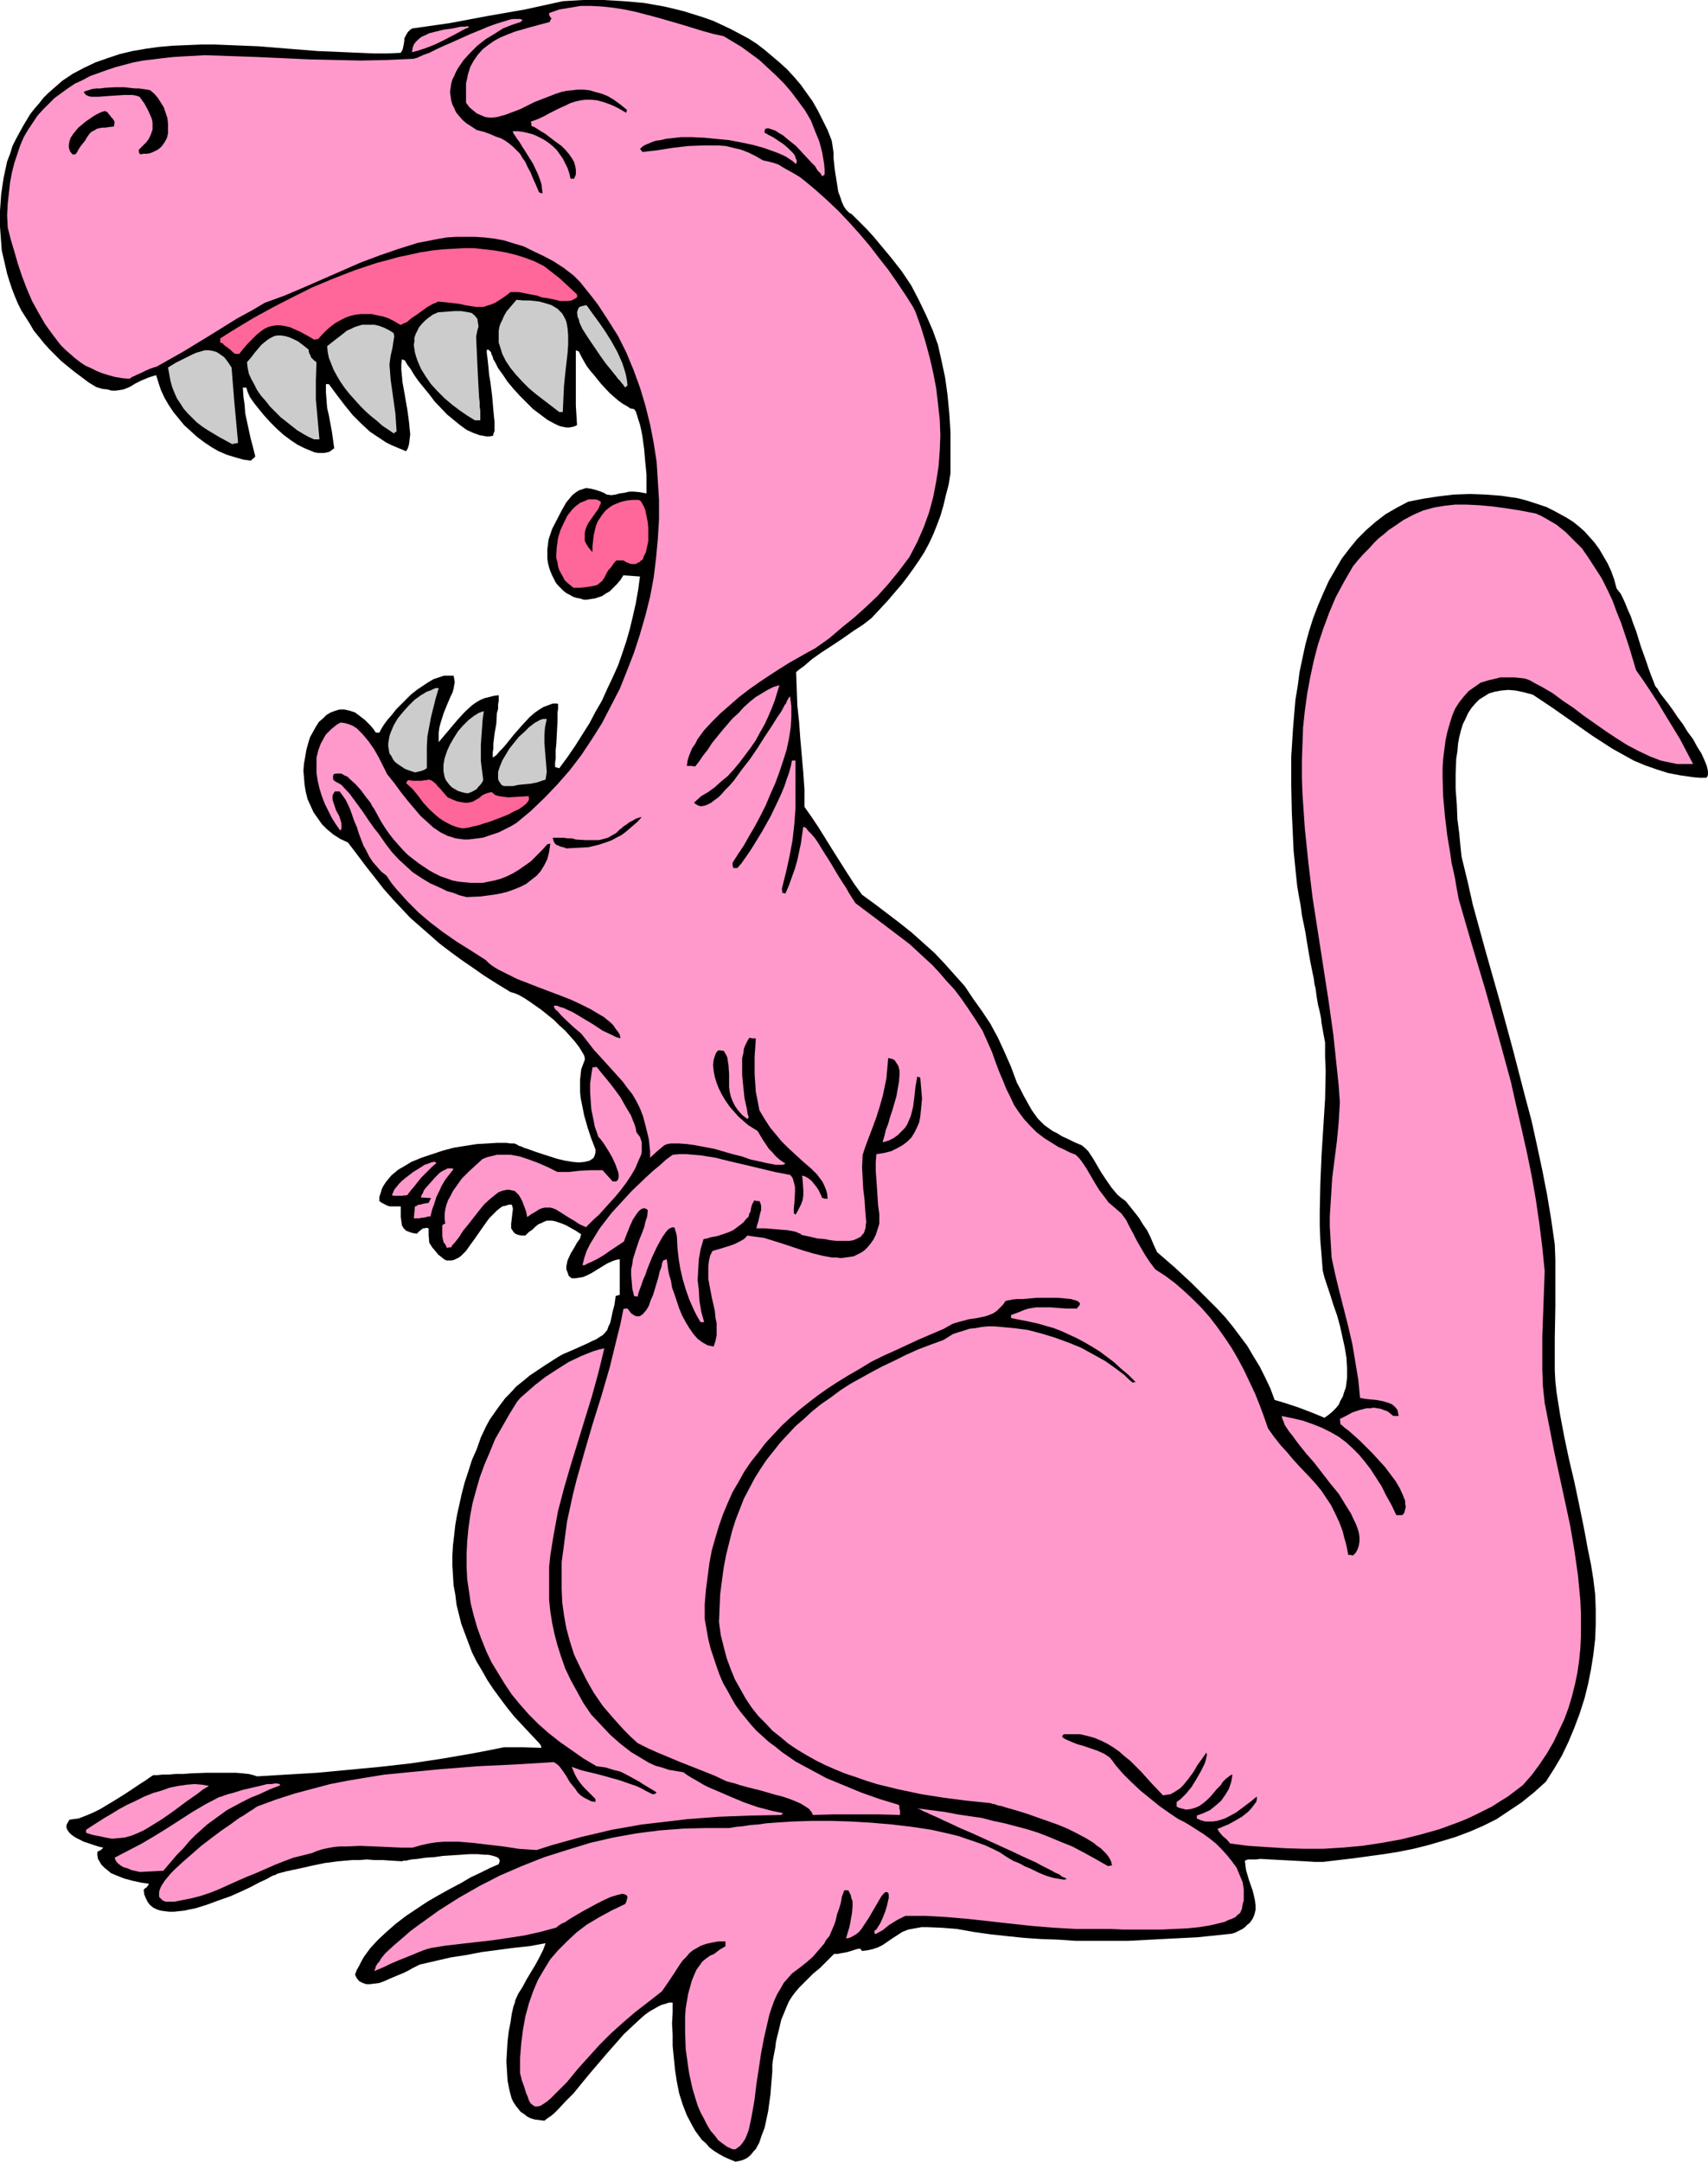
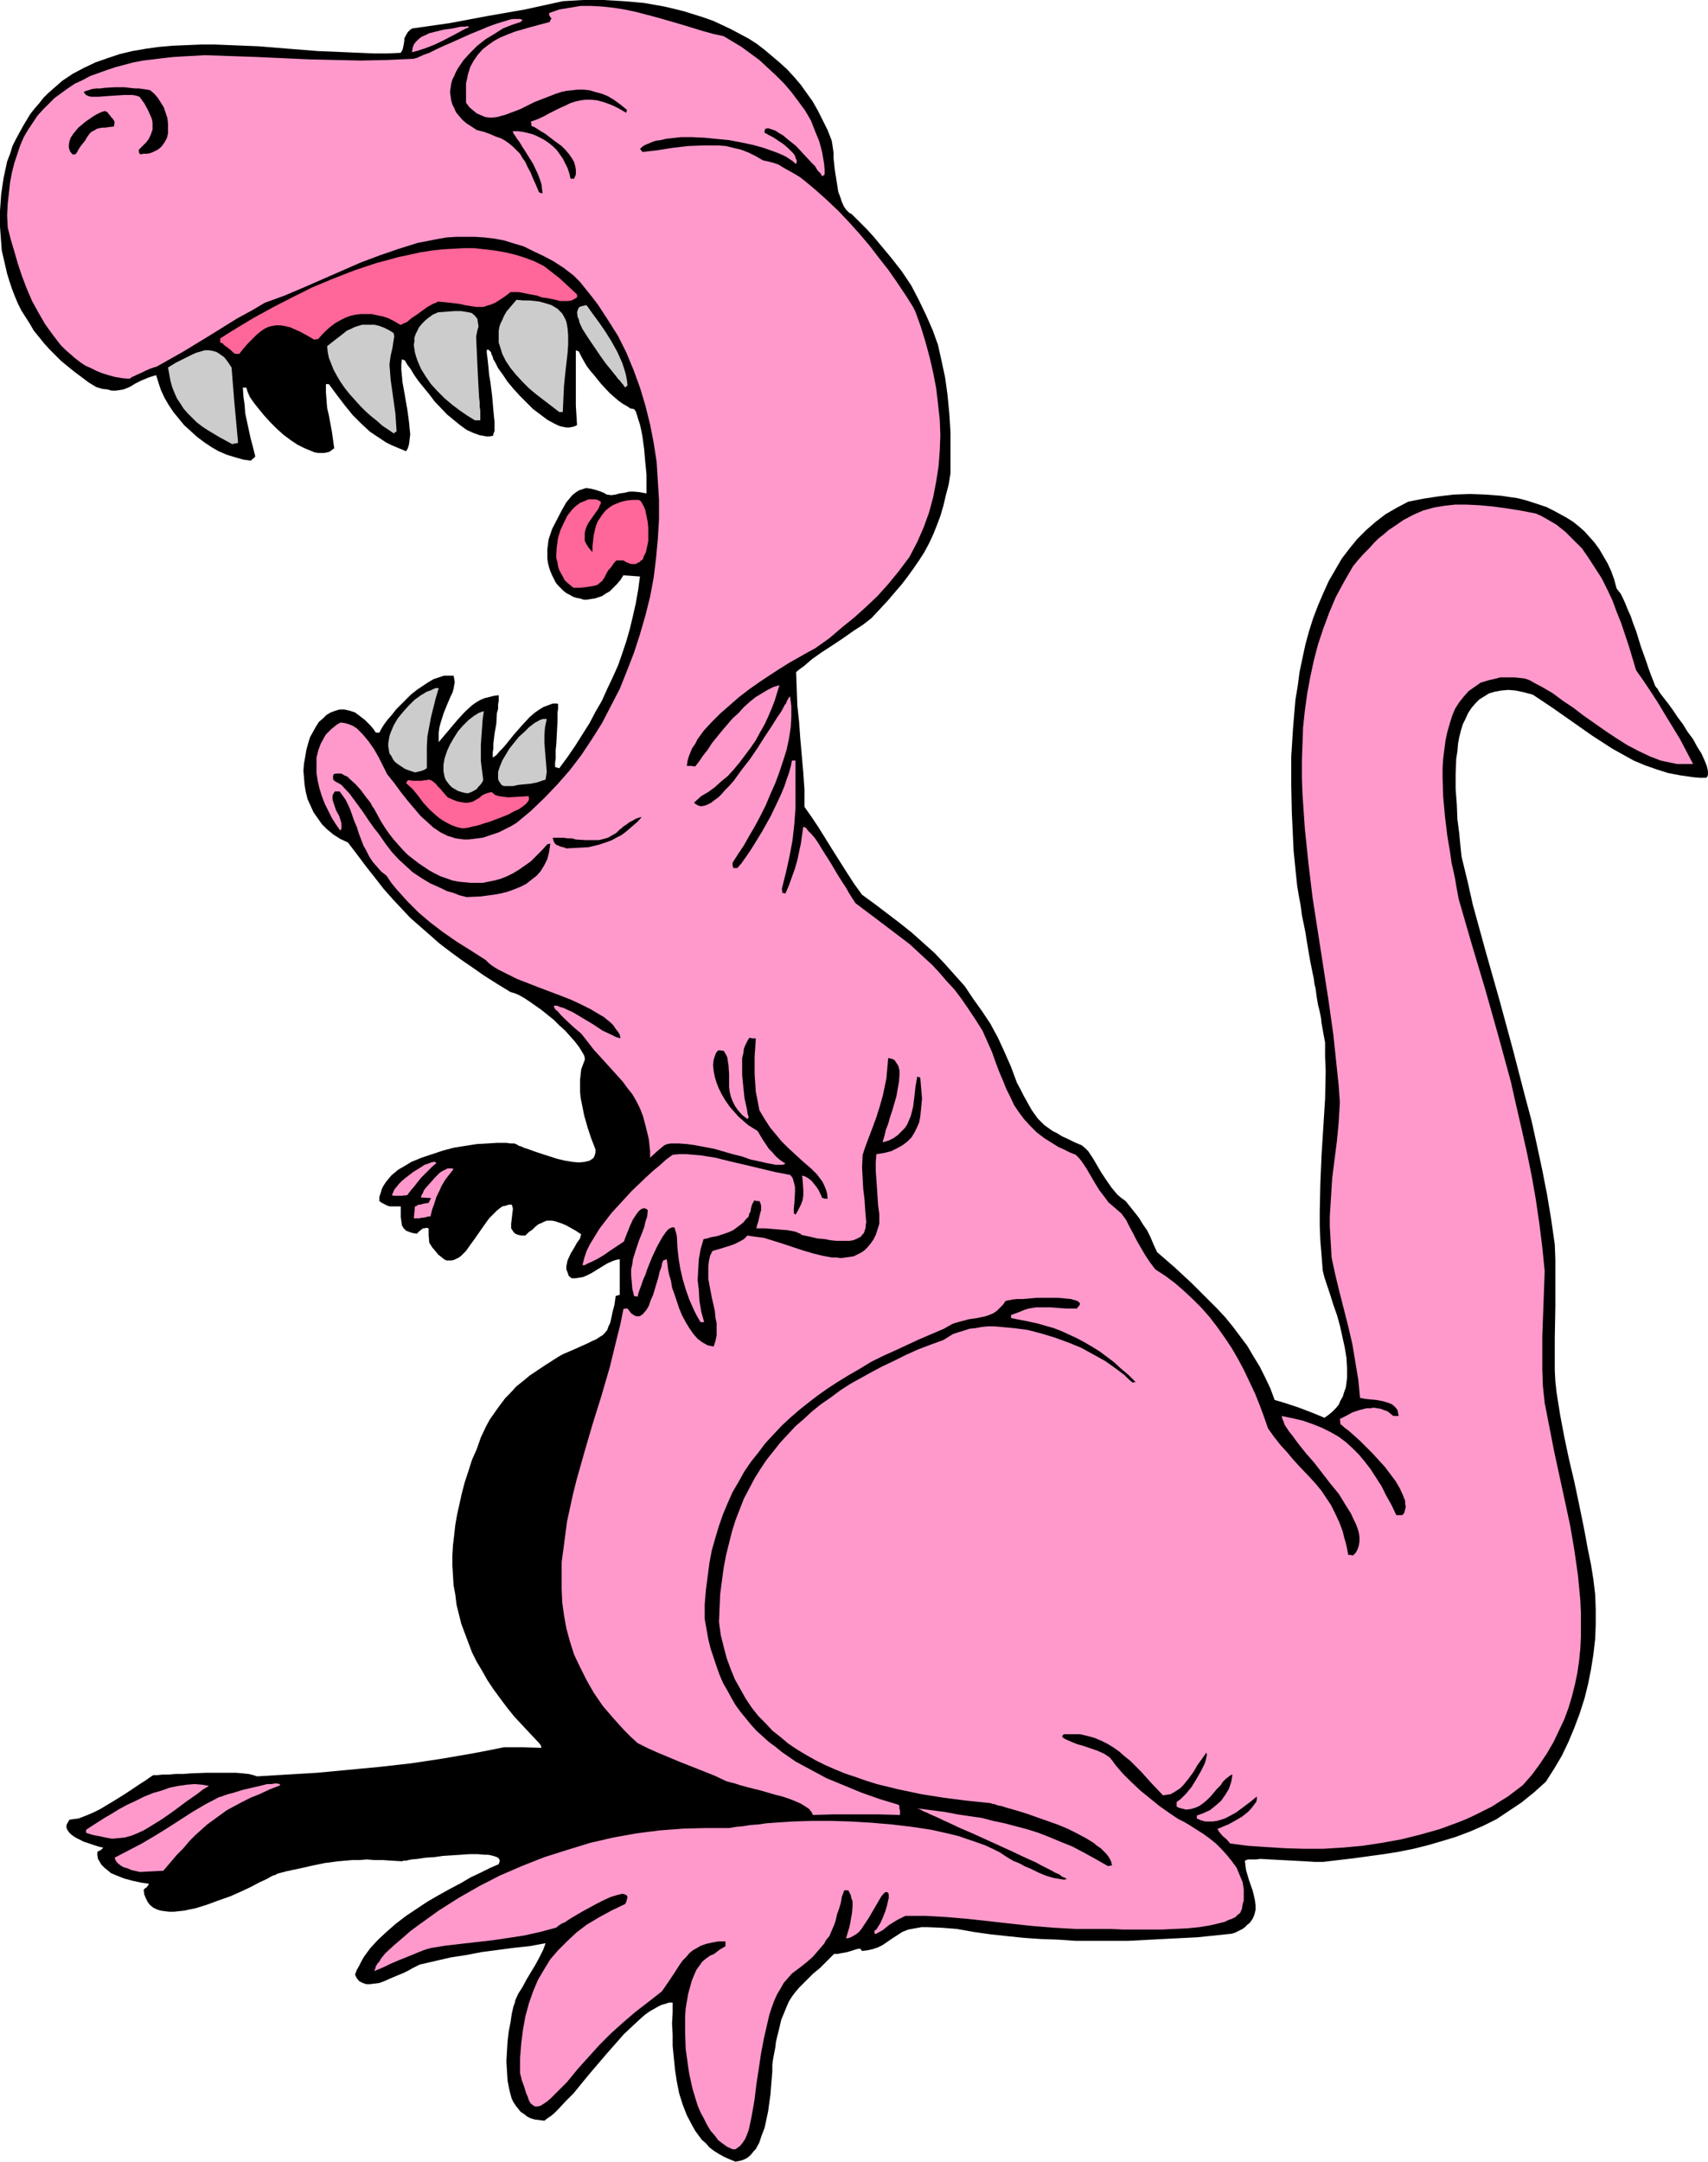
<svg xmlns="http://www.w3.org/2000/svg" xmlns:ns1="http://sodipodi.sourceforge.net/DTD/sodipodi-0.dtd" xmlns:ns2="http://www.inkscape.org/namespaces/inkscape" version="1.0" width="123.017mm" height="155.668mm" id="svg25" ns1:docname="Dinosaur 57.wmf">
  <ns1:namedview id="namedview25" pagecolor="#ffffff" bordercolor="#000000" borderopacity="0.25" ns2:showpageshadow="2" ns2:pageopacity="0.0" ns2:pagecheckerboard="0" ns2:deskcolor="#d1d1d1" ns2:document-units="mm" />
  <defs id="defs1">
    <pattern id="WMFhbasepattern" patternUnits="userSpaceOnUse" width="6" height="6" x="0" y="0" />
  </defs>
  <path style="fill:#000000;fill-opacity:1;fill-rule:evenodd;stroke:none" d="m 200.233,588.353 -1.616,-0.646 -1.454,-0.646 -1.454,-0.808 -1.293,-0.808 -1.293,-0.97 -0.97,-1.131 -1.131,-0.97 -1.778,-2.424 -0.808,-1.454 -1.454,-2.747 -1.131,-2.909 -0.97,-3.07 -0.646,-3.232 -0.485,-3.232 -0.323,-3.232 -0.323,-3.232 v -3.07 l -0.162,-3.07 0.162,-2.909 v -2.747 h -0.97 l -0.97,0.323 -1.131,0.323 -0.97,0.485 -1.131,0.646 -1.131,0.646 -1.131,0.808 -1.131,0.97 -2.263,2.101 -2.424,2.262 -2.263,2.585 -2.424,2.747 -4.687,5.494 -2.263,2.747 -2.101,2.585 -2.263,2.262 -1.939,2.101 -0.97,0.97 -0.97,0.808 -0.97,0.646 -0.808,0.646 -1.293,-0.162 -1.293,-0.162 -1.131,-0.323 -0.97,-0.485 -0.808,-0.646 -0.97,-0.646 -0.646,-0.808 -0.646,-0.808 -0.646,-0.97 -0.485,-0.97 -0.323,-1.131 -0.323,-1.293 -0.485,-2.424 -0.162,-2.585 -0.162,-2.747 0.162,-2.909 0.162,-2.585 0.323,-2.747 0.485,-2.424 0.323,-2.262 0.485,-2.101 0.323,-0.808 0.162,-0.808 0.808,-1.778 1.131,-1.778 1.131,-2.101 2.424,-4.04 1.131,-2.101 0.97,-1.939 0.646,-1.778 -4.363,0.808 -4.525,0.485 -8.565,1.131 -4.202,0.808 -4.202,0.646 -4.202,0.97 -4.202,0.97 -0.97,0.485 -0.97,0.485 -1.131,0.646 -1.293,0.646 -2.747,1.131 -2.586,1.131 -1.293,0.485 -1.293,0.162 -1.293,0.162 h -0.97 l -0.97,-0.323 -0.97,-0.485 -0.646,-0.808 -0.485,-0.97 0.485,-1.293 0.646,-1.131 0.646,-1.293 0.646,-1.131 1.778,-2.424 2.101,-2.262 2.263,-2.101 2.586,-2.262 2.747,-2.101 5.818,-3.878 3.071,-1.778 2.909,-1.616 3.071,-1.616 2.747,-1.616 2.747,-1.293 2.586,-1.293 2.263,-0.97 0.162,-0.485 0.162,-0.485 -0.162,-0.323 -0.162,-0.323 -0.485,-0.323 -0.485,-0.162 -0.485,-0.162 -0.646,-0.162 -0.808,-0.162 h -0.97 l -1.939,-0.162 h -2.101 l -2.263,0.162 -5.01,0.323 -2.263,0.323 -2.424,0.162 -2.101,0.323 -1.778,0.162 -0.808,0.162 -0.646,0.162 h -0.646 l -0.485,0.162 -2.747,-0.162 -2.424,-0.162 h -2.263 l -2.101,-0.162 -2.101,0.162 h -1.939 l -3.717,0.323 -3.717,0.485 -3.879,0.808 -2.101,0.485 -2.263,0.485 -2.263,0.485 -2.424,0.646 -0.485,0.323 -0.646,0.162 -0.646,0.323 -0.808,0.485 -0.97,0.485 -1.131,0.485 -2.424,1.293 -2.747,1.293 -2.909,1.293 -3.232,1.131 -3.071,1.131 -3.071,0.97 -1.616,0.323 -1.454,0.323 -1.454,0.162 -1.454,0.162 h -1.293 l -1.293,-0.162 -1.131,-0.162 -0.97,-0.323 -0.97,-0.485 -0.808,-0.646 -0.646,-0.808 -0.485,-0.97 -0.485,-1.131 -0.162,-1.293 0.485,-0.485 0.323,-0.162 0.323,-0.485 0.162,-0.162 0.162,-0.323 -0.97,-0.162 -1.131,-0.162 -2.263,-0.485 -2.424,-0.646 -2.424,-0.97 -1.131,-0.485 -0.97,-0.808 -0.808,-0.646 -0.808,-0.808 -0.485,-0.808 -0.485,-0.808 -0.162,-0.97 v -0.97 l 0.646,-0.323 0.323,-0.162 0.323,-0.323 0.323,-0.323 -0.808,-0.162 -0.646,-0.162 -1.939,-0.646 -1.939,-0.646 -1.939,-0.97 -0.808,-0.485 -0.646,-0.485 -0.646,-0.646 -0.323,-0.485 -0.323,-0.646 v -0.808 l 0.323,-0.646 0.485,-0.808 1.131,-0.162 1.293,-0.162 1.293,-0.485 1.616,-0.646 1.454,-0.646 1.616,-0.808 3.232,-1.939 3.394,-2.101 2.909,-1.939 1.454,-0.97 1.293,-0.808 1.131,-0.808 0.97,-0.646 h 1.131 l 1.454,-0.162 h 1.616 l 1.939,-0.162 h 1.939 l 2.101,-0.162 4.202,-0.162 h 4.363 1.939 1.939 l 1.778,0.162 1.616,0.162 1.293,0.323 0.97,0.323 8.08,-0.485 8.242,-0.485 8.565,-0.808 8.565,-0.808 8.565,-0.97 8.565,-1.293 8.404,-1.454 4.202,-0.808 4.04,-0.808 h 5.01 l 5.171,0.162 -0.162,-0.646 -0.323,-0.485 -2.424,-2.585 -2.263,-2.424 -2.263,-2.424 -1.939,-2.424 -1.939,-2.585 -1.778,-2.424 -1.616,-2.424 -1.454,-2.585 -1.454,-2.424 -1.293,-2.585 -0.97,-2.585 -0.97,-2.585 -0.97,-2.585 -0.646,-2.585 -0.646,-2.585 -0.323,-2.747 -0.485,-2.585 -0.162,-2.747 -0.162,-2.585 v -2.747 l 0.162,-2.747 0.323,-2.747 0.323,-2.909 0.485,-2.747 0.646,-2.909 0.646,-2.909 0.808,-3.07 0.97,-2.909 0.97,-3.07 1.293,-2.909 1.131,-3.232 1.454,-3.07 0.97,-1.778 1.131,-1.616 1.131,-1.616 0.97,-1.293 0.97,-1.293 1.131,-1.131 1.939,-2.101 2.424,-1.939 1.131,-0.97 1.454,-0.97 1.454,-0.97 1.454,-0.97 1.778,-1.131 1.778,-1.131 1.131,-0.646 1.131,-0.485 1.131,-0.485 1.131,-0.485 1.778,-0.808 1.454,-0.646 1.293,-0.646 1.131,-0.485 0.97,-0.646 0.808,-0.485 0.646,-0.646 0.646,-0.808 0.323,-0.97 0.485,-0.97 0.323,-1.454 0.323,-1.616 0.485,-1.778 0.162,-1.131 0.162,-1.293 0.485,-0.162 0.646,-0.162 v -9.695 l -0.97,0.162 -0.97,0.323 -1.454,0.646 -2.909,1.778 -1.293,0.808 -1.616,0.808 -0.808,0.323 -0.97,0.162 -0.97,0.162 h -1.131 l -0.808,-0.646 -0.323,-0.97 -0.323,-0.808 v -0.808 l 0.162,-0.808 0.162,-0.808 0.808,-1.778 0.97,-1.616 0.808,-1.454 0.485,-0.646 0.323,-0.485 0.162,-0.646 0.162,-0.485 -1.454,-0.97 -1.454,-0.808 -1.131,-0.646 -1.131,-0.485 -0.97,-0.323 -0.97,-0.323 -0.808,-0.162 h -0.808 -0.646 l -0.808,0.323 -0.646,0.323 -0.808,0.323 -0.808,0.646 -0.808,0.808 -0.97,0.646 -0.97,0.97 h -1.131 l -0.808,-0.162 -0.808,-0.323 -0.485,-0.485 -0.323,-0.485 -0.323,-0.485 v -0.646 -0.646 l 0.162,-1.293 0.162,-1.454 0.162,-1.293 -0.162,-0.646 -0.162,-0.485 h -0.808 l -0.97,0.323 -0.808,0.162 -0.646,0.485 -0.808,0.646 -0.646,0.646 -1.454,1.454 -1.293,1.778 -2.586,3.717 -1.293,1.778 -1.131,1.616 -1.293,1.293 -0.646,0.485 -0.646,0.323 -0.646,0.323 -0.646,0.162 h -0.646 -0.808 l -0.646,-0.323 -0.808,-0.646 -0.808,-0.646 -0.646,-0.808 -0.97,-1.131 -0.808,-1.293 -0.162,-2.101 v -1.778 l -0.646,-0.162 -0.485,0.162 h -0.485 l -0.323,0.323 -0.646,0.485 -0.646,0.646 -0.97,-0.162 -0.646,-0.162 -0.808,-0.323 -0.485,-0.162 -0.323,-0.323 -0.323,-0.323 -0.485,-0.808 -0.162,-1.131 -0.162,-1.131 v -1.293 -1.616 h -1.131 -0.97 -0.808 l -0.646,-0.162 -0.97,-0.485 -0.646,-0.323 -0.646,-0.485 v -1.131 l 0.323,-0.97 0.323,-1.131 0.485,-0.97 0.646,-0.97 0.646,-0.808 0.808,-0.97 0.97,-0.808 0.97,-0.808 1.131,-0.646 2.424,-1.454 2.747,-1.131 2.909,-0.97 2.909,-0.97 3.071,-0.808 3.071,-0.485 3.071,-0.485 2.909,-0.162 2.586,-0.162 h 2.586 l 1.131,0.162 h 1.131 l 0.162,0.162 h 0.162 l 0.323,0.162 0.485,0.323 0.646,0.162 0.646,0.323 1.454,0.485 1.778,0.646 1.939,0.646 4.04,1.293 2.101,0.485 1.939,0.323 1.778,0.162 1.616,-0.162 1.293,-0.323 0.485,-0.323 0.485,-0.323 0.323,-0.485 0.162,-0.485 0.162,-0.646 v -0.808 l -1.131,-2.909 -0.97,-2.909 -0.97,-3.393 -0.646,-3.232 -0.323,-1.616 -0.162,-1.616 v -1.616 -1.616 l 0.162,-1.454 0.162,-1.454 0.485,-1.293 0.485,-1.293 v -0.485 l -0.162,-0.646 -0.646,-1.131 -0.808,-1.293 -1.131,-1.454 -1.293,-1.454 -1.293,-1.454 -1.616,-1.454 -1.454,-1.454 -3.394,-2.747 -1.616,-1.131 -1.616,-1.131 -1.454,-0.97 -1.454,-0.808 -1.131,-0.485 -1.131,-0.323 -3.717,-2.262 -3.555,-2.262 -3.232,-2.262 -3.071,-2.101 -3.071,-2.262 -2.747,-2.101 -2.747,-2.424 -2.586,-2.262 -2.586,-2.262 -2.424,-2.585 -2.424,-2.585 -2.424,-2.747 -2.263,-2.909 -2.424,-3.07 -2.424,-3.232 -2.586,-3.393 -2.101,-0.97 -1.778,-1.131 -1.778,-1.454 -1.454,-1.454 -1.131,-1.616 -1.131,-1.616 -0.808,-1.778 -0.808,-1.778 -0.485,-1.939 -0.323,-1.939 -0.162,-1.939 -0.162,-1.939 0.162,-1.939 0.323,-1.778 0.323,-1.939 0.485,-1.778 0.485,-1.616 0.808,-1.454 0.808,-1.454 0.808,-1.293 1.131,-0.97 0.97,-0.97 1.131,-0.646 1.293,-0.485 1.131,-0.323 h 1.293 l 1.454,0.323 1.454,0.485 1.293,0.97 1.454,1.131 1.454,1.454 0.808,0.97 0.646,0.97 h 0.97 l 0.485,-0.97 0.808,-1.293 0.97,-1.293 1.131,-1.293 1.131,-1.454 1.293,-1.293 2.747,-2.747 1.616,-1.293 1.454,-0.97 1.454,-0.97 1.616,-0.97 1.454,-0.485 1.454,-0.485 h 1.293 1.293 l 0.162,0.808 0.162,0.97 -0.162,0.808 -0.162,0.97 -0.323,1.131 -0.485,0.97 -0.97,2.262 -0.97,2.424 -0.808,2.585 -0.323,1.293 -0.162,1.293 v 1.293 1.293 l 1.616,-1.939 0.97,-1.131 0.808,-0.97 1.778,-2.101 1.939,-2.101 1.939,-1.778 1.131,-0.808 1.131,-0.646 1.131,-0.485 1.293,-0.323 1.293,-0.323 1.293,-0.162 v 0.323 0.485 0.808 l -0.162,0.808 v 1.293 l -0.323,1.131 -0.162,2.909 -0.485,2.747 -0.323,2.747 v 1.293 l -0.162,0.97 v 1.454 l 0.97,-0.646 0.808,-0.97 0.97,-0.97 0.97,-1.131 1.939,-2.424 2.263,-2.585 2.101,-2.262 1.293,-1.131 1.131,-0.808 1.293,-0.808 1.293,-0.485 1.293,-0.485 h 1.293 l 0.162,0.162 v 1.293 l -0.162,1.131 v 1.131 1.293 l -0.162,3.07 -0.162,3.07 -0.162,1.454 v 1.293 1.131 l -0.162,0.97 v 0.808 0.485 l 1.131,0.323 2.263,-3.07 2.101,-3.07 1.939,-3.07 1.939,-3.07 1.616,-3.07 1.778,-3.07 1.454,-3.232 1.454,-3.07 1.454,-3.232 1.131,-3.232 1.131,-3.393 0.97,-3.393 0.808,-3.393 0.808,-3.555 0.646,-3.717 0.485,-3.555 -2.263,-0.162 -2.263,-0.162 -0.808,1.293 -0.97,1.131 -0.97,0.97 -0.97,0.97 -1.131,0.646 -0.97,0.646 -0.97,0.323 -0.97,0.323 -1.131,0.162 -0.97,0.162 h -0.97 l -0.97,-0.323 -0.97,-0.162 -0.97,-0.323 -0.808,-0.485 -0.97,-0.485 -0.808,-0.646 -0.646,-0.646 -0.808,-0.808 -0.646,-0.808 -0.485,-0.97 -0.485,-0.97 -0.485,-1.131 -0.323,-0.97 -0.323,-1.293 -0.162,-1.131 v -1.293 -1.293 l 0.162,-1.293 0.162,-1.293 0.485,-1.454 0.485,-1.454 2.586,-5.009 1.293,-2.262 0.808,-0.97 0.808,-0.97 0.808,-0.646 0.97,-0.646 0.97,-0.323 0.97,-0.323 1.293,0.162 1.293,0.323 1.454,0.485 0.808,0.323 0.808,0.485 1.293,0.162 1.131,-0.162 1.131,-0.323 1.293,-0.162 1.293,-0.323 h 1.293 l 1.616,0.162 0.808,0.162 0.97,0.162 v -0.97 -2.424 -1.616 l -0.162,-1.778 -0.162,-1.616 -0.323,-3.717 -0.485,-3.555 -0.323,-1.616 -0.323,-1.454 -0.485,-1.454 -0.323,-1.131 -0.323,-0.97 -0.485,-0.646 -0.97,-0.162 -0.97,-0.646 -1.131,-0.646 -1.131,-0.808 -1.131,-0.97 -1.293,-1.131 -2.263,-2.424 -2.101,-2.585 -0.97,-1.131 -0.97,-1.293 -0.646,-1.131 -0.646,-1.131 -0.485,-0.97 -0.323,-0.646 -0.808,-0.323 v 9.857 5.171 l 0.323,5.333 -0.646,0.323 -0.646,0.162 -0.808,0.162 h -0.808 l -0.808,-0.162 -0.808,-0.162 -0.808,-0.323 -0.97,-0.485 -1.778,-0.97 -1.939,-1.454 -1.939,-1.454 -1.778,-1.778 -1.778,-1.778 -1.778,-1.939 -1.616,-1.939 -1.293,-1.939 -1.293,-1.778 -0.808,-1.616 -0.485,-0.808 -0.162,-0.646 -0.323,-0.646 -0.162,-0.646 -0.162,-0.162 -0.485,-0.485 h -0.485 v 0.97 l 0.162,1.131 0.162,1.454 0.162,1.616 0.162,1.778 0.323,1.778 0.485,3.878 0.323,3.717 0.162,1.778 0.162,1.454 v 1.454 1.131 l -0.323,0.808 v 0.323 l -0.162,0.162 -0.808,0.162 h -0.97 l -0.808,-0.162 -0.97,-0.162 -1.778,-0.646 -1.778,-0.808 -1.778,-1.293 -1.778,-1.454 -1.778,-1.454 -3.394,-3.555 -1.454,-1.939 -1.454,-1.778 -1.454,-1.778 -1.131,-1.616 -0.97,-1.616 -0.97,-1.293 -0.646,-1.131 -0.485,-0.162 -0.323,-0.162 -0.162,1.454 v 1.454 l 0.162,1.616 0.162,1.778 0.646,3.555 0.323,1.939 0.323,1.778 0.485,3.555 0.162,1.778 0.162,1.454 -0.162,1.454 -0.162,1.293 -0.323,1.131 -0.485,0.808 -1.939,-0.808 -1.939,-0.808 -1.616,-0.808 -1.454,-0.97 -1.454,-0.97 -1.454,-0.97 -2.424,-2.262 -2.263,-2.262 -2.101,-2.585 -2.101,-2.747 -2.263,-3.07 H 88.723 v 2.262 l 0.162,2.101 0.162,2.101 0.485,2.101 0.808,4.363 0.646,4.525 -0.646,0.485 -0.646,0.485 -0.646,0.162 -0.808,0.162 h -0.808 -0.808 l -0.97,-0.162 -0.808,-0.323 -1.939,-0.808 -1.939,-0.97 -1.939,-1.293 -1.939,-1.454 -1.778,-1.616 -1.778,-1.778 -1.616,-1.778 -1.454,-1.778 -1.293,-1.616 -1.131,-1.616 -0.646,-1.454 -0.323,-1.131 h -0.97 l 0.162,2.424 0.323,2.262 0.162,2.262 0.485,2.262 0.485,2.262 0.485,2.262 0.646,2.424 0.646,2.585 -0.485,0.485 -0.808,0.646 -2.101,-0.323 -2.263,-0.646 -2.101,-0.646 -2.263,-0.97 -1.939,-1.131 -1.939,-1.293 -1.939,-1.454 -1.778,-1.616 -1.778,-1.616 -1.454,-1.778 -1.454,-1.778 -1.293,-1.939 -1.131,-1.939 -0.97,-2.101 -0.646,-1.939 -0.646,-2.101 -1.131,0.323 -0.97,0.323 -1.939,0.808 -1.616,0.808 -1.616,0.97 -1.616,0.646 -0.97,0.162 -1.131,0.162 h -1.131 l -1.131,-0.323 -1.454,-0.162 -1.616,-0.485 -2.101,-1.293 -1.939,-1.454 -1.939,-1.454 L 18.423,99.702 16.646,98.247 15.03,96.631 13.413,95.016 11.959,93.4 10.666,91.784 9.212,90.006 8.08,88.067 6.949,86.29 5.818,84.512 4.848,82.573 4.04,80.634 3.232,78.533 2.586,76.594 1.939,74.494 1.454,72.393 0.485,68.191 0.323,66.091 0,61.728 v -4.363 L 0.323,52.84 0.97,48.477 1.939,43.953 2.747,41.852 l 0.646,-2.101 0.97,-1.939 0.97,-1.778 0.97,-1.778 1.939,-3.232 1.293,-1.616 1.131,-1.293 1.131,-1.454 1.293,-1.293 1.293,-1.131 2.586,-2.262 2.909,-1.939 3.071,-1.616 3.071,-1.454 3.232,-1.131 3.394,-1.131 3.394,-0.808 3.717,-0.646 3.555,-0.485 3.717,-0.323 3.879,-0.162 3.879,-0.162 h 3.717 l 4.04,0.162 7.919,0.323 7.919,0.646 8.08,0.646 7.757,0.323 3.717,0.162 3.879,0.162 h 3.717 l 3.555,-0.162 0.485,-0.808 0.162,-0.646 0.162,-0.808 0.162,-0.97 v -0.646 l 0.485,-0.97 0.485,-0.808 0.485,-0.485 0.646,-0.485 L 122.338,6.302 132.68,4.363 142.862,2.585 153.205,0.323 158.699,0 h 5.495 l 5.656,0.323 5.495,0.485 2.747,0.485 2.747,0.485 2.747,0.646 2.586,0.646 2.586,0.808 2.586,0.808 2.747,0.97 2.424,1.131 2.424,1.131 2.424,1.293 2.424,1.293 2.263,1.454 2.101,1.616 2.101,1.778 2.101,1.778 1.939,1.778 1.939,2.101 1.778,2.101 1.616,2.262 1.616,2.262 1.454,2.585 1.293,2.585 1.293,2.585 1.131,2.909 0.162,0.97 0.162,1.131 0.162,1.131 v 1.454 l 0.323,3.07 0.485,3.07 0.485,3.07 0.485,1.293 0.485,1.454 0.485,1.131 0.646,0.97 0.808,0.808 0.808,0.485 2.101,2.101 1.939,1.939 1.778,1.939 1.616,1.939 3.232,3.878 2.909,3.717 2.586,3.878 2.101,4.04 1.939,4.04 1.778,4.04 1.454,4.04 0.97,4.363 0.97,4.525 0.646,4.686 0.485,5.009 0.323,5.171 v 5.333 2.909 2.909 l -0.485,3.07 -0.808,3.07 -0.646,2.747 -0.808,2.747 -0.97,2.585 -0.97,2.424 -1.131,2.424 -1.293,2.424 -1.454,2.262 -1.454,2.101 -1.616,2.262 -1.616,2.101 -1.939,2.262 -1.939,2.262 -2.101,2.262 -2.263,2.424 -2.263,1.778 -2.747,1.778 -2.747,1.939 -2.909,1.939 -2.747,1.778 -2.747,1.939 -2.263,1.939 -1.131,0.808 -0.97,0.808 0.162,4.525 0.162,4.525 0.485,4.525 0.323,4.525 0.808,9.211 0.323,4.686 v 4.686 l 1.939,2.747 1.939,2.909 3.717,5.979 3.879,6.14 2.101,3.232 2.101,2.909 3.555,2.585 3.394,2.585 3.394,2.585 3.232,2.585 3.071,2.747 3.071,2.747 2.747,2.909 2.747,3.07 2.747,3.07 2.263,3.393 2.424,3.393 2.263,3.393 2.101,3.878 1.778,3.878 1.778,4.04 1.616,4.363 0.97,1.778 0.808,1.616 0.808,1.454 0.808,1.454 0.646,1.131 0.808,1.131 0.808,1.131 0.808,0.808 0.97,0.97 1.131,0.808 1.131,0.808 1.293,0.646 1.293,0.808 1.778,0.808 1.616,0.808 1.939,0.808 0.97,0.808 0.808,0.808 1.293,1.939 1.131,1.939 1.131,1.939 1.293,1.939 1.454,2.101 0.808,0.97 0.808,0.97 1.131,0.97 1.131,0.808 1.293,1.616 1.293,1.616 1.131,1.454 0.97,1.616 1.131,1.616 0.97,1.939 0.808,1.939 0.97,2.101 4.848,4.201 4.687,4.363 4.525,4.525 2.263,2.262 2.263,2.424 2.101,2.585 1.939,2.585 1.939,2.585 1.616,2.747 1.778,2.909 1.454,2.909 1.454,3.07 1.131,3.07 3.232,0.97 3.394,1.131 3.394,1.293 3.555,1.454 1.131,-0.808 0.97,-0.808 0.97,-0.97 0.808,-0.97 0.485,-1.131 0.646,-1.131 0.323,-1.131 0.485,-1.293 0.162,-1.293 0.162,-1.293 v -2.747 l -0.162,-2.747 -0.485,-2.909 -0.646,-2.909 -0.646,-2.909 -0.808,-2.909 -0.97,-2.747 -0.808,-2.585 -0.808,-2.424 -0.808,-2.424 -0.485,-1.939 -0.323,-4.201 -0.323,-3.878 -0.162,-4.04 v -3.878 l 0.162,-7.756 0.323,-7.595 0.97,-15.351 0.162,-7.595 -0.162,-3.878 V 283.754 l -0.485,-2.585 -0.485,-2.747 -0.162,-1.454 -0.323,-1.616 -0.485,-1.939 -0.323,-1.939 -0.323,-2.424 -0.323,-1.293 -0.162,-1.454 -0.323,-1.454 -0.323,-1.616 -0.323,-1.616 -0.323,-1.778 -0.323,-1.939 -0.323,-1.939 -0.323,-2.101 -0.485,-2.424 -0.485,-2.262 -0.323,-2.585 -0.485,-2.585 -0.485,-2.909 -0.323,-3.07 -0.323,-3.232 -0.323,-3.232 -0.162,-3.393 -0.162,-3.555 -0.162,-3.555 -0.162,-7.433 v -7.595 l 0.485,-7.756 0.323,-3.878 0.323,-3.878 0.646,-3.878 0.485,-3.717 0.808,-3.878 0.808,-3.717 0.97,-3.555 1.131,-3.555 1.293,-3.393 1.454,-3.393 1.454,-3.232 1.778,-3.07 1.778,-3.07 2.101,-2.747 2.101,-2.585 2.424,-2.424 2.586,-2.262 2.747,-2.101 3.071,-1.778 3.071,-1.616 4.04,-0.808 4.202,-0.646 4.202,-0.485 4.363,-0.162 4.363,0.162 4.202,0.323 2.101,0.323 2.263,0.323 1.939,0.485 2.101,0.646 1.939,0.646 1.939,0.646 1.939,0.97 1.778,0.97 1.778,0.97 1.778,1.131 1.616,1.293 1.454,1.293 1.454,1.616 1.293,1.454 1.293,1.778 1.131,1.939 1.131,1.939 0.97,2.101 0.808,2.262 0.646,2.424 0.485,0.646 0.646,0.808 0.646,1.293 0.646,1.454 0.646,1.616 0.808,1.778 0.646,1.939 0.808,2.101 1.293,4.201 1.454,4.04 0.646,1.939 0.646,1.778 0.646,1.616 0.485,1.293 0.323,0.485 0.323,0.323 0.646,1.131 1.131,1.454 0.485,0.646 0.646,0.808 1.293,1.778 0.646,0.97 0.646,0.97 1.454,1.939 1.293,2.101 1.454,1.939 1.131,2.101 1.131,1.778 0.808,1.778 0.646,1.616 0.162,0.646 0.162,0.808 v 0.97 l -0.162,0.485 -0.323,0.323 h -1.778 l -1.778,-0.162 -3.394,-0.485 -3.394,-0.646 -3.071,-0.97 -3.232,-1.131 -3.071,-1.293 -2.909,-1.616 -2.909,-1.616 -2.747,-1.778 -2.747,-1.778 -10.828,-7.595 -5.333,-3.555 -2.424,-0.646 -2.263,-0.485 -1.939,-0.162 -1.939,0.162 -1.778,0.323 -1.616,0.485 -1.293,0.808 -1.293,0.808 -1.131,1.131 -0.97,1.131 -0.97,1.454 -0.646,1.454 -0.808,1.616 -0.485,1.616 -0.485,1.939 -0.323,1.778 -0.162,1.939 -0.323,2.101 -0.162,4.04 v 4.201 l 0.323,4.201 0.162,4.04 0.485,3.717 0.162,1.778 0.162,1.616 0.162,1.616 0.162,1.454 1.616,6.625 1.454,6.464 3.555,12.927 3.717,13.089 3.555,13.089 3.394,13.089 1.778,6.625 1.454,6.625 1.454,6.787 1.293,6.625 1.131,6.787 0.97,6.787 0.162,4.201 v 4.201 8.403 l -0.162,8.726 v 8.726 l 0.162,3.07 0.323,2.909 0.97,6.14 1.131,5.979 1.293,6.14 1.454,6.14 1.293,6.14 1.293,6.302 1.131,6.14 0.808,3.878 0.646,4.04 0.485,4.04 0.162,4.04 v 4.201 l -0.162,4.04 -0.485,4.201 -0.646,4.04 -0.808,4.04 -0.97,3.878 -1.293,4.04 -1.454,3.878 -1.616,3.878 -1.778,3.717 -2.101,3.555 -2.263,3.555 -1.616,1.454 -1.616,1.454 -3.394,2.747 -3.394,2.262 -3.394,2.262 -3.555,1.778 -3.717,1.616 -3.879,1.454 -3.717,1.131 -3.879,1.131 -3.879,0.97 -4.04,0.808 -4.04,0.646 -8.242,1.131 -8.242,0.97 h -1.131 -1.293 l -2.586,-0.162 -3.071,-0.162 -6.141,-0.323 -2.909,-0.162 -1.131,0.162 h -1.293 -0.97 l -0.808,0.323 0.162,1.293 0.162,1.293 0.808,2.747 0.97,2.747 0.323,1.293 0.323,1.454 0.162,1.293 v 1.293 l -0.323,1.293 -0.485,1.131 -0.808,1.131 -0.646,0.485 -0.646,0.646 -0.646,0.485 -0.97,0.485 -0.97,0.485 -0.97,0.323 -9.373,0.97 -9.535,0.485 -9.373,0.485 h -9.535 -4.687 l -4.687,-0.323 -4.687,-0.162 -4.687,-0.323 -4.687,-0.485 -4.525,-0.485 -4.525,-0.646 -4.525,-0.808 -1.939,-0.162 -2.101,-0.162 -3.879,-0.162 h -1.778 l -1.778,0.323 -1.778,0.323 -1.616,0.646 -2.747,1.778 -2.586,1.778 -1.293,0.646 -1.454,0.485 -1.454,0.323 -1.454,0.162 -0.485,-0.646 -0.97,0.162 -0.97,0.323 -1.616,0.485 -1.778,0.323 -0.808,0.162 h -0.97 l -1.131,1.131 -0.97,0.97 -1.778,1.778 -1.778,1.454 -1.454,1.454 -1.293,1.293 -1.131,1.131 -0.97,1.131 -0.97,1.293 -0.808,1.293 -0.646,1.454 -0.646,1.616 -0.808,1.939 -0.485,2.101 -0.323,1.293 -0.323,1.293 -0.323,1.454 -0.162,1.454 -0.323,1.616 -0.323,1.778 -0.162,1.293 v 1.778 l -0.162,1.939 -0.162,1.939 -0.162,2.262 -0.323,2.262 -0.323,2.424 -0.485,2.262 -0.485,2.262 -0.808,2.101 -0.646,1.939 -0.97,1.778 -0.646,0.646 -0.485,0.646 -0.646,0.646 -0.646,0.485 -0.646,0.323 -0.808,0.323 -0.808,0.162 z" id="path1" />
  <path style="fill:#ff99cc;fill-opacity:1;fill-rule:evenodd;stroke:none" d="m 199.425,584.96 -1.454,-0.646 -1.131,-0.808 -1.293,-0.97 -0.97,-1.293 -1.131,-1.293 -0.97,-1.616 -0.808,-1.616 -0.97,-1.778 -0.808,-1.939 -1.293,-4.201 -0.485,-2.101 -0.485,-2.262 -0.323,-2.101 -0.646,-4.686 -0.162,-4.525 v -2.101 -2.262 l 0.162,-2.101 0.323,-1.939 0.323,-1.939 0.485,-1.778 0.485,-1.778 0.646,-1.616 0.646,-1.454 0.808,-1.131 0.808,-1.131 0.97,-0.808 1.131,-0.808 1.131,-0.485 1.454,-1.131 1.616,-0.97 v -1.293 h -1.939 l -1.778,0.323 -1.454,0.323 -1.454,0.485 -1.131,0.646 -1.131,0.646 -0.97,0.808 -0.808,0.97 -0.97,0.97 -0.808,1.131 -1.454,2.262 -1.616,2.424 -1.778,2.585 -3.717,2.909 -3.555,2.747 -3.394,2.909 -3.232,2.909 -3.071,3.07 -3.071,3.393 -2.909,3.232 -2.909,3.555 -1.616,1.616 -1.454,1.454 -1.293,1.293 -1.131,0.97 -0.97,0.646 -0.808,0.485 -0.808,0.162 h -0.646 l -0.485,-0.323 -0.646,-0.485 -0.485,-0.808 -0.323,-0.97 -0.485,-1.131 -0.485,-1.616 -0.646,-1.778 -0.485,-1.939 v -4.201 l 0.323,-4.04 0.485,-3.717 0.646,-3.555 0.97,-3.555 1.131,-3.232 1.293,-3.07 1.616,-2.747 1.778,-2.909 2.101,-2.424 2.424,-2.424 2.586,-2.424 2.747,-2.101 3.232,-1.939 3.555,-1.939 3.717,-1.778 0.323,-0.646 0.162,-0.646 0.162,-0.646 -0.162,-0.323 -0.162,-0.162 -0.323,-0.162 -0.485,-0.162 h -0.485 l -0.646,0.162 -0.646,0.162 -1.616,0.485 -1.778,0.808 -1.939,0.97 -3.879,2.101 -1.939,1.131 -1.616,0.97 -1.454,0.97 -0.808,0.323 -0.485,0.323 -0.485,0.323 -0.323,0.323 -0.323,0.162 v 0 l -4.202,1.131 -4.363,0.97 -4.202,0.646 -4.363,0.646 -8.565,0.97 -4.202,0.485 -4.04,0.646 -1.131,0.323 -0.97,0.323 -1.616,0.646 -2.747,1.131 -1.616,0.646 -0.808,0.323 -1.131,0.485 -1.131,0.485 -1.293,0.646 -1.454,0.646 -1.616,0.646 0.323,-0.646 0.162,-0.646 0.485,-0.808 0.485,-0.485 0.323,-0.646 0.485,-0.646 0.808,-0.97 2.263,-2.101 2.263,-1.939 2.424,-2.101 2.424,-1.778 5.171,-3.717 5.333,-3.393 5.656,-3.232 5.656,-2.909 5.98,-2.585 6.141,-2.424 6.141,-1.939 6.303,-1.939 6.303,-1.454 6.303,-1.131 6.303,-0.808 6.464,-0.485 6.303,-0.162 h 3.071 3.071 l 1.939,-0.323 1.778,-0.162 2.101,-0.323 2.101,-0.162 2.263,-0.323 2.263,-0.162 4.848,-0.323 5.171,-0.162 h 5.333 l 5.333,0.162 5.495,0.323 5.656,0.485 5.495,0.646 5.333,0.808 5.01,1.131 2.586,0.646 2.263,0.808 2.424,0.808 2.263,0.808 2.101,0.97 1.939,0.97 1.939,1.293 1.939,1.131 0.485,0.162 0.808,0.323 0.646,0.323 0.808,0.485 1.939,0.808 1.939,0.97 1.939,0.808 2.101,0.646 1.939,0.323 0.97,0.162 0.808,-0.162 -0.485,-0.323 -0.808,-0.323 -0.808,-0.646 -1.131,-0.485 -1.131,-0.646 -1.293,-0.646 -1.293,-0.646 -1.454,-0.808 -3.232,-1.454 -3.394,-1.616 -7.111,-3.232 -3.555,-1.616 -3.394,-1.454 -3.071,-1.454 -1.454,-0.646 -1.293,-0.646 -1.131,-0.485 -1.131,-0.485 -0.97,-0.485 -0.808,-0.323 -0.646,-0.323 -0.485,-0.323 h -0.323 l -0.162,-0.162 3.717,0.485 3.717,0.485 3.394,0.646 3.232,0.485 3.394,0.485 3.071,0.808 3.071,0.646 3.071,0.808 3.071,0.808 3.071,0.97 2.909,1.131 3.071,1.293 3.232,1.293 3.071,1.616 3.232,1.778 3.394,1.939 1.131,-0.162 -0.162,-0.808 -0.323,-0.808 -0.485,-0.808 -0.646,-0.808 -0.646,-0.646 -0.808,-0.808 -0.97,-0.646 -0.97,-0.808 -2.101,-1.293 -2.424,-1.293 -2.586,-1.293 -2.747,-1.131 -5.495,-1.939 -2.747,-0.97 -2.586,-0.808 -2.263,-0.646 -1.131,-0.323 -0.97,-0.323 -0.97,-0.162 -0.808,-0.323 -0.808,-0.162 -0.485,-0.162 -6.303,-0.646 -6.303,-0.808 -6.141,-0.97 -6.141,-1.293 -5.98,-1.454 -3.071,-0.97 -2.747,-0.97 -2.909,-0.97 -2.747,-1.131 -2.586,-1.131 -2.586,-1.293 -2.586,-1.454 -2.424,-1.454 -2.424,-1.616 -2.101,-1.778 -2.263,-1.778 -1.939,-2.101 -1.939,-1.939 -1.778,-2.262 -1.616,-2.424 -1.454,-2.585 -1.454,-2.585 -1.131,-2.747 -1.131,-3.07 -0.808,-3.07 -0.808,-3.232 -0.485,-3.555 0.162,-3.878 0.162,-3.717 0.485,-3.717 0.485,-3.555 0.646,-3.393 0.808,-3.232 0.808,-3.232 0.97,-3.07 1.131,-2.909 1.131,-2.909 1.454,-2.747 1.454,-2.747 1.616,-2.585 1.616,-2.424 1.939,-2.424 1.778,-2.262 2.101,-2.262 2.101,-2.262 2.263,-1.939 2.263,-2.101 2.424,-1.939 2.586,-1.778 2.586,-1.939 2.747,-1.778 2.909,-1.616 2.909,-1.616 3.071,-1.616 3.071,-1.454 3.232,-1.616 3.232,-1.454 3.394,-1.293 3.555,-1.293 1.293,-0.808 1.293,-0.808 1.454,-0.485 1.616,-0.485 1.454,-0.485 1.616,-0.162 1.778,-0.323 1.616,-0.162 h 1.778 l 1.778,0.162 3.555,0.323 3.717,0.485 3.717,0.97 3.717,1.131 3.555,1.293 3.555,1.454 3.232,1.778 3.232,1.778 2.747,1.939 2.586,1.939 1.131,1.131 1.131,0.97 0.323,-0.162 h 0.485 l -1.939,-1.939 -2.101,-1.778 -1.939,-1.778 -1.939,-1.454 -1.939,-1.454 -2.101,-1.293 -1.939,-1.131 -2.101,-1.131 -2.101,-0.97 -2.101,-0.97 -2.101,-0.808 -4.525,-1.293 -2.263,-0.485 -2.424,-0.485 -2.424,-0.485 v -0.808 l 1.293,-0.485 1.293,-0.485 1.131,-0.485 1.131,-0.323 1.939,-0.323 h 1.939 2.101 l 1.939,0.162 2.424,0.162 h 1.293 1.454 l 0.323,-0.485 0.323,-0.323 0.162,-0.323 v -0.323 l -0.162,-0.162 -0.323,-0.323 -0.323,-0.162 -0.485,-0.162 -0.646,-0.162 -0.485,-0.162 -1.616,-0.162 -1.778,-0.162 h -1.939 -4.04 l -1.939,0.162 -1.778,0.162 h -1.616 l -1.454,0.162 -0.485,0.162 h -0.485 l -0.323,0.162 h -0.323 l -0.808,1.131 -0.808,0.808 -0.808,0.808 -0.97,0.646 -1.131,0.485 -0.97,0.323 -2.263,0.485 -2.263,0.323 -2.424,0.646 -1.131,0.323 -0.97,0.323 -1.131,0.646 -1.131,0.646 -6.788,2.909 -6.626,3.07 -3.232,1.454 -3.232,1.616 -2.909,1.778 -3.071,1.778 -2.909,1.778 -2.747,1.778 -2.747,1.939 -2.747,2.101 -2.424,1.939 -2.424,2.101 -2.424,2.262 -2.263,2.424 -2.101,2.262 -1.939,2.585 -1.939,2.424 -1.778,2.585 -1.616,2.909 -1.616,2.747 -1.293,2.909 -1.293,3.07 -1.131,3.232 -0.97,3.232 -0.97,3.393 -0.646,3.393 -0.485,3.717 -0.485,3.717 -0.323,3.878 v 4.04 l 0.485,2.747 0.485,2.747 0.646,2.585 0.808,2.424 0.808,2.424 0.808,2.262 0.97,2.262 1.131,1.939 1.131,2.101 1.131,1.939 1.293,1.778 1.454,1.778 1.454,1.778 1.454,1.616 1.616,1.454 1.778,1.616 1.778,1.293 1.778,1.454 3.717,2.585 4.202,2.262 4.202,2.262 4.687,1.939 4.687,1.939 5.01,1.778 5.333,1.616 0.162,0.646 v 0.485 l 0.162,0.323 v 0.323 0.97 l -6.141,-0.162 h -5.98 -5.818 l -5.818,0.162 -0.162,-0.485 -0.162,-0.323 -0.323,-0.323 -0.323,-0.485 -0.97,-0.646 -1.293,-0.808 -1.454,-0.646 -1.616,-0.646 -1.939,-0.646 -1.939,-0.485 -3.879,-1.131 -1.939,-0.485 -1.939,-0.485 -1.778,-0.485 -1.454,-0.485 -1.293,-0.323 -1.131,-0.323 -3.071,-1.454 -3.232,-1.293 -6.141,-2.424 -5.818,-2.424 -2.909,-1.293 -2.909,-1.454 -1.939,-1.778 -1.616,-1.616 -1.616,-1.778 -1.454,-1.616 -2.909,-3.393 -2.424,-3.555 -1.939,-3.393 -1.778,-3.555 -1.616,-3.393 -1.131,-3.555 -0.97,-3.555 -0.646,-3.555 -0.485,-3.555 -0.162,-3.717 v -3.555 -3.717 l 0.485,-3.555 0.485,-3.717 0.485,-3.717 0.808,-3.717 0.808,-3.717 0.97,-3.878 2.101,-7.433 2.263,-7.756 2.424,-7.756 2.263,-7.756 1.939,-7.918 0.97,-3.878 0.808,-4.04 0.485,-0.162 h 0.646 l 0.485,0.646 0.485,0.646 0.485,0.323 0.485,0.323 0.485,0.162 h 0.323 0.485 l 0.323,-0.162 0.485,-0.323 0.323,-0.323 0.808,-0.97 0.646,-1.131 0.485,-1.454 0.646,-1.454 0.485,-1.616 0.97,-3.232 0.323,-1.454 0.485,-1.293 0.162,-0.97 0.323,-0.808 0.97,-0.323 0.162,1.131 0.162,1.454 0.323,1.616 0.485,1.616 0.323,1.939 0.646,1.778 0.646,1.939 0.646,1.939 0.808,1.939 0.97,1.778 0.97,1.616 1.131,1.616 1.131,1.293 1.293,0.97 1.454,0.808 0.808,0.162 0.808,0.162 0.485,-1.454 0.323,-1.616 v -1.454 -1.778 l -0.323,-1.616 -0.162,-1.778 -0.808,-3.555 -0.646,-3.393 -0.323,-1.778 v -1.616 -1.616 l 0.162,-1.616 0.323,-1.454 0.646,-1.293 1.131,-0.323 1.131,-0.323 2.586,-0.808 1.293,-0.485 1.293,-0.646 1.131,-0.646 0.97,-0.97 0.97,0.162 1.131,0.162 2.424,0.323 2.586,0.808 2.586,0.808 5.333,1.778 2.747,0.808 2.586,0.646 2.586,0.485 h 1.293 l 1.131,0.162 1.293,-0.162 1.131,-0.162 1.131,-0.162 0.97,-0.485 0.97,-0.485 0.97,-0.646 0.808,-0.808 0.808,-0.97 0.808,-1.131 0.646,-1.293 0.485,-1.454 0.485,-1.616 v -2.585 l -0.323,-2.424 -0.162,-2.424 -0.162,-2.424 -0.323,-4.525 v -2.262 l 0.162,-2.262 2.101,-0.323 1.939,-0.485 1.616,-0.808 1.454,-0.808 1.293,-0.97 1.131,-1.131 0.808,-1.293 0.646,-1.293 0.646,-1.454 0.323,-1.616 0.162,-1.616 0.162,-1.616 0.162,-1.778 -0.162,-1.778 -0.323,-3.878 -0.485,-0.162 h -0.162 l -0.162,-0.162 -0.485,2.747 -0.323,2.909 -0.323,2.585 -0.323,1.293 -0.323,1.293 -0.485,1.131 -0.485,1.131 -0.646,0.97 -0.97,0.97 -0.97,0.97 -1.131,0.808 -1.293,0.646 -1.616,0.485 v -0.323 l 0.162,-0.485 0.323,-1.131 0.323,-1.454 0.646,-1.616 0.485,-1.778 0.646,-1.939 1.131,-3.878 0.323,-1.939 0.323,-1.778 0.162,-1.778 v -1.454 l -0.162,-0.646 -0.162,-0.646 -0.323,-0.485 -0.323,-0.485 -0.323,-0.485 -0.485,-0.323 -0.646,-0.162 -0.646,-0.162 -0.162,1.939 -0.162,1.778 -0.162,1.778 -0.323,1.616 -0.646,3.07 -0.808,2.909 -0.97,3.07 -1.131,3.07 -1.293,3.393 -0.646,1.778 -0.646,1.939 -0.162,3.393 0.162,3.07 0.162,2.909 0.323,2.585 0.162,2.424 0.162,2.101 0.162,1.939 -0.162,0.808 v 0.646 l -0.485,1.454 -0.485,0.485 -0.323,0.485 -0.646,0.323 -0.646,0.323 -0.808,0.323 -0.97,0.162 h -0.97 -1.293 -1.293 l -1.616,-0.162 -1.616,-0.323 -1.939,-0.162 -2.101,-0.485 -2.263,-0.485 -0.323,-0.323 -0.485,-0.162 -0.646,-0.323 -0.646,-0.162 -1.778,-0.323 -2.101,-0.162 -1.939,-0.162 -1.939,-0.162 h -0.646 -0.808 -0.646 -0.323 l 0.162,-0.808 0.323,-0.97 0.485,-2.101 0.323,-1.131 v -0.97 l -0.162,-0.808 -0.323,-0.646 h -0.646 l -0.808,-0.162 -0.162,0.485 -0.162,0.162 -0.162,0.323 -0.162,0.485 -0.162,0.646 -0.162,0.97 -0.323,0.485 -0.162,0.808 -0.808,0.808 -0.646,0.808 -0.808,0.646 -0.646,0.485 -1.293,0.97 -1.454,0.646 -1.454,0.485 -1.454,0.485 -1.778,0.323 -0.97,0.323 -0.97,0.162 -0.808,2.747 -0.485,2.747 -0.162,2.747 -0.162,2.909 0.323,2.747 0.162,2.909 0.485,2.909 0.808,2.909 h -0.97 l -0.97,-1.616 -0.808,-1.616 -1.293,-2.909 -0.97,-2.747 -0.808,-2.747 -0.646,-2.747 -0.485,-2.909 -0.323,-2.909 -0.162,-3.232 -0.162,-0.646 -0.162,-0.646 -0.162,-0.323 v -0.323 l -0.162,-0.323 -0.323,-0.162 -0.646,0.162 -0.808,0.485 -0.646,0.808 -0.808,1.131 -0.646,1.131 -0.808,1.454 -1.454,3.07 -1.293,3.232 -0.485,1.454 -0.646,1.454 -0.485,1.454 -0.485,1.293 -0.323,0.97 -0.162,0.808 -0.97,-0.162 -0.485,-1.939 -0.162,-1.939 -0.162,-1.778 v -1.616 l 0.323,-1.454 0.162,-1.293 0.808,-2.585 0.808,-2.424 0.97,-2.424 0.485,-1.293 0.323,-1.454 0.485,-1.454 0.162,-1.778 -0.485,-0.323 -0.485,-0.162 -0.646,0.162 -0.485,0.323 -0.485,0.485 -0.485,0.646 -0.97,1.454 -0.808,1.778 -0.646,1.616 -0.323,0.808 -0.323,0.808 -0.162,0.485 -0.162,0.485 -0.485,0.323 -0.485,0.323 -1.454,0.97 -1.454,0.97 -1.616,1.131 -1.616,0.97 -1.616,0.808 -1.454,0.646 -0.485,0.323 h -0.646 l 0.485,-1.939 0.646,-1.939 0.97,-1.939 1.293,-2.101 1.293,-2.101 1.616,-2.101 1.616,-2.101 1.778,-1.939 3.717,-4.04 3.879,-3.717 1.939,-1.778 1.778,-1.454 1.778,-1.616 1.778,-1.293 1.778,-0.162 h 1.939 l 1.939,0.162 1.939,0.162 4.04,0.646 3.879,0.97 4.202,0.97 4.04,0.97 4.04,0.97 4.202,0.808 0.646,0.808 0.323,1.131 0.323,1.293 v 1.454 l -0.162,2.909 -0.162,1.454 v 1.454 h 0.162 l 0.162,0.162 0.162,0.162 0.808,-1.454 0.646,-1.293 0.485,-1.293 0.162,-1.293 v -1.293 l -0.162,-2.585 -0.162,-1.454 0.97,0.323 0.808,0.485 0.808,0.646 0.646,0.808 0.646,0.808 0.646,0.97 0.97,2.101 h 0.323 l 0.323,0.162 h 0.808 l -0.162,-1.454 -0.323,-1.131 -0.485,-1.131 -0.485,-0.97 -1.454,-1.939 -0.808,-0.808 -0.808,-0.808 -1.131,-0.97 -1.131,-0.97 -2.101,-1.939 -1.939,-1.778 -1.778,-1.778 -1.454,-1.778 -1.616,-1.939 -1.454,-2.262 -1.454,-2.424 -0.485,-2.585 -0.485,-2.424 -0.162,-2.424 -0.162,-2.424 v -2.424 -2.262 l 0.162,-2.424 0.162,-2.585 h -0.808 l -0.97,-0.162 -0.485,0.808 -0.485,0.97 -0.485,1.131 -0.162,1.293 -0.323,1.293 v 1.454 3.232 l 0.323,3.232 0.323,3.07 0.323,1.454 0.323,1.454 0.162,1.131 0.323,1.131 -0.162,0.162 -0.162,0.323 -1.454,-1.131 -1.131,-1.293 -0.808,-1.131 -0.646,-1.293 -0.485,-1.293 -0.323,-1.293 -0.162,-1.293 v -1.131 -2.424 l -0.162,-2.424 -0.162,-0.97 -0.162,-1.131 -0.485,-0.97 -0.485,-0.808 -1.454,-0.162 -0.485,0.485 -0.323,0.646 -0.485,1.454 -0.162,1.454 0.162,1.616 0.323,1.616 0.485,1.616 0.646,1.616 0.808,1.616 0.97,1.616 1.131,1.616 1.131,1.293 1.293,1.454 1.293,1.131 1.293,1.131 1.293,0.808 1.293,0.808 1.454,2.424 1.616,2.424 0.97,0.97 0.97,1.131 1.131,0.97 1.454,0.97 -0.323,0.162 -0.485,0.162 h -0.485 -0.646 -0.808 l -0.646,-0.162 -1.778,-0.323 -2.101,-0.485 -2.263,-0.485 -2.263,-0.808 -2.586,-0.646 -5.01,-1.454 -2.586,-0.485 -2.586,-0.485 -2.263,-0.323 -2.263,-0.162 h -2.101 l -0.97,0.162 -0.808,0.323 -1.939,1.616 -1.939,1.778 v -1.778 l -0.162,-1.454 -0.162,-1.616 -0.323,-1.454 -0.646,-2.585 -0.646,-2.424 -0.808,-2.101 -0.97,-1.939 -1.131,-1.939 -1.293,-1.616 -1.293,-1.778 -1.454,-1.616 -1.454,-1.616 -1.616,-1.778 -1.616,-1.778 -1.778,-1.939 -1.616,-2.101 -1.778,-2.262 -0.97,-0.808 -1.131,-0.97 -2.424,-2.262 -0.97,-0.97 -0.97,-1.131 -0.485,-0.323 -0.323,-0.485 -0.162,-0.323 v -0.323 h 0.808 l 0.808,0.323 1.131,0.323 0.97,0.485 1.131,0.485 1.131,0.646 2.424,1.454 2.424,1.454 2.424,1.616 2.424,1.131 1.293,0.646 1.131,0.323 -0.162,-0.97 -0.485,-0.808 -0.646,-0.808 -0.646,-0.97 -0.808,-0.808 -0.808,-0.646 -0.97,-0.808 -1.131,-0.646 -2.424,-1.454 -2.586,-1.293 -2.747,-1.293 -2.909,-1.131 -5.98,-2.262 -2.909,-1.131 -2.909,-1.131 -2.586,-1.293 -2.263,-1.131 -1.131,-0.646 -0.97,-0.646 -0.808,-0.646 -0.808,-0.808 -4.04,-2.585 -3.879,-2.424 -3.717,-2.585 -3.394,-2.585 -3.232,-2.747 -3.071,-3.07 -1.454,-1.616 -1.454,-1.616 -1.454,-1.778 -1.293,-1.939 -1.454,-1.131 -1.131,-1.293 -1.131,-1.293 -0.97,-1.454 -0.808,-1.616 -0.808,-1.454 -1.293,-3.393 -0.485,-1.616 -0.646,-1.454 -1.131,-3.232 -0.646,-1.454 -0.646,-1.293 -0.808,-1.131 -0.808,-1.131 h -1.293 l -0.323,0.485 -0.323,0.646 v 0.485 0.646 l 0.485,1.454 0.485,1.454 0.808,1.454 0.485,1.454 0.162,0.646 v 0.646 0.808 l -0.323,0.485 -1.131,-1.616 -1.131,-1.778 -0.97,-1.939 -0.97,-1.939 -0.808,-2.101 -0.646,-2.101 -0.485,-2.101 -0.323,-2.101 v -2.101 -2.101 l 0.485,-1.939 0.646,-1.778 0.97,-1.778 0.485,-0.808 0.646,-0.646 0.808,-0.808 0.808,-0.646 0.808,-0.646 0.97,-0.485 1.131,0.162 1.131,0.323 1.131,0.485 0.97,0.646 0.808,0.808 0.808,0.808 0.808,0.97 0.808,0.97 1.454,2.101 1.293,2.262 1.131,2.262 1.131,2.262 1.939,2.424 1.778,2.424 1.778,2.262 1.778,2.101 1.778,2.101 1.778,1.616 1.778,1.616 1.939,1.293 1.939,0.97 1.131,0.323 0.97,0.323 1.131,0.162 1.293,0.162 h 1.131 l 1.293,-0.162 1.293,-0.162 1.293,-0.162 1.454,-0.485 1.454,-0.485 1.454,-0.485 1.616,-0.808 1.616,-0.808 1.616,-0.97 3.879,-3.232 3.717,-3.555 3.555,-3.717 3.394,-3.878 3.071,-4.04 2.909,-4.363 2.747,-4.363 2.424,-4.686 2.424,-4.686 1.939,-4.848 1.939,-5.009 1.616,-5.009 1.454,-5.009 1.293,-5.171 0.97,-5.171 0.646,-5.333 0.485,-5.171 0.323,-5.333 v -5.333 l -0.323,-5.171 -0.323,-5.171 -0.808,-5.171 -0.97,-5.009 -1.293,-5.171 -1.454,-4.848 -1.778,-4.848 -1.939,-4.686 -2.263,-4.525 -2.747,-4.363 -2.747,-4.201 -1.616,-2.101 -3.232,-4.04 -1.778,-1.778 -2.747,-2.101 -2.747,-1.778 -2.747,-1.454 -2.747,-1.293 -2.586,-1.293 -2.747,-0.808 -2.586,-0.808 -2.586,-0.485 -2.747,-0.323 -2.586,-0.162 h -2.586 -2.586 l -2.586,0.162 -2.747,0.485 -2.424,0.485 -2.586,0.485 -5.171,1.616 -5.171,1.778 -5.171,1.939 -5.171,2.262 -5.171,2.262 -5.171,2.262 -5.333,2.262 -5.333,1.939 -3.555,2.101 -3.879,2.101 -7.272,4.525 -7.434,4.525 -7.434,4.201 h -0.162 l -0.485,0.162 -0.97,0.323 -1.131,0.485 -1.293,0.646 -1.131,0.485 -0.97,0.485 -0.485,0.162 -0.323,0.323 h -0.162 l -0.162,0.162 -1.939,-0.162 -1.939,-0.323 -1.778,-0.485 -1.616,-0.485 -1.616,-0.646 -1.616,-0.808 L 23.272,99.54 21.817,98.571 20.363,97.439 19.07,96.308 17.777,95.177 16.484,93.884 14.383,91.137 12.282,88.229 10.505,85.159 8.727,81.927 7.272,78.533 5.98,75.14 4.848,71.746 3.879,68.353 2.909,65.121 2.101,61.889 1.939,58.658 l 0.162,-3.232 0.323,-2.909 0.323,-2.909 0.485,-2.585 0.646,-2.585 0.808,-2.424 0.808,-2.424 0.97,-2.262 1.131,-1.939 1.293,-1.939 1.293,-1.939 1.454,-1.616 1.616,-1.616 1.616,-1.616 1.778,-1.293 1.778,-1.293 1.939,-1.293 2.101,-0.97 2.101,-1.131 2.263,-0.808 2.263,-0.808 2.424,-0.808 2.424,-0.646 2.424,-0.646 2.586,-0.485 2.747,-0.323 2.586,-0.323 2.909,-0.323 2.747,-0.162 5.818,-0.323 14.222,0.485 14.06,0.646 7.111,0.162 7.111,0.162 7.272,-0.162 7.111,-0.323 0.485,-0.162 0.646,-0.162 0.162,-0.162 0.485,-0.162 0.646,-0.323 1.778,-0.646 1.939,-0.97 2.101,-0.97 2.263,-0.97 5.01,-2.262 2.424,-0.97 2.263,-0.97 2.263,-0.808 2.101,-0.646 1.616,-0.485 0.808,-0.162 h 0.808 1.131 l 0.485,0.162 0.162,0.162 -0.485,0.485 -2.424,0.808 -2.424,0.97 -2.263,1.454 -2.424,1.454 -2.263,1.778 -1.939,1.939 -1.778,1.939 -1.454,2.101 -0.646,1.131 -0.485,1.131 -0.485,0.97 -0.323,1.131 -0.162,1.131 -0.162,1.131 0.162,1.131 0.162,1.131 0.323,1.131 0.485,0.97 0.485,1.131 0.808,0.97 0.97,1.131 1.131,0.97 1.293,0.808 1.454,0.97 1.939,0.485 1.778,0.646 1.454,0.646 1.454,0.485 1.131,0.646 1.131,0.808 0.97,0.808 0.97,0.97 0.97,0.97 0.646,1.131 0.808,1.131 0.646,1.454 0.808,1.454 0.646,1.616 0.808,1.778 0.808,1.939 0.485,0.162 0.485,0.162 -0.162,-1.293 -0.162,-1.293 -0.485,-1.454 -0.485,-1.293 -1.293,-2.747 -1.616,-2.585 -0.808,-1.293 -0.646,-0.97 -0.646,-1.131 -0.646,-0.808 -0.485,-0.808 -0.485,-0.646 -0.162,-0.485 v -0.162 h 1.293 l 1.293,0.162 1.454,0.323 1.293,0.323 1.131,0.485 1.293,0.646 1.131,0.646 1.131,0.808 0.97,0.808 0.97,0.97 0.808,1.131 0.808,1.131 0.646,1.293 0.646,1.293 0.485,1.454 0.323,1.454 h 0.485 0.485 l 0.485,-1.131 V 46.215 l -0.162,-0.97 -0.323,-1.131 -0.646,-1.131 -0.808,-1.131 -0.97,-1.131 -0.97,-0.97 -2.424,-1.778 -2.101,-1.616 -1.131,-0.646 -0.97,-0.646 -0.808,-0.485 -0.808,-0.323 v -0.646 l -0.162,-0.485 1.778,-0.646 1.778,-0.808 1.454,-0.808 1.616,-0.808 1.293,-0.646 1.454,-0.646 1.293,-0.646 1.454,-0.485 1.454,-0.323 1.293,-0.162 h 1.616 l 1.616,0.162 1.778,0.485 1.778,0.646 1.131,0.485 0.97,0.485 1.131,0.646 1.131,0.646 0.162,-0.808 -1.778,-1.454 -1.778,-1.293 -1.616,-0.97 -1.616,-0.646 -1.778,-0.485 -1.616,-0.485 -1.616,-0.162 h -1.616 l -1.454,0.162 -1.616,0.162 -1.454,0.323 -1.454,0.485 -2.909,1.131 -2.909,1.131 -2.586,1.293 -1.293,0.646 -1.293,0.485 -2.586,0.97 -1.131,0.323 -1.131,0.323 -1.293,0.162 h -0.97 l -1.131,-0.162 -1.131,-0.485 -1.131,-0.485 -0.97,-0.808 -0.97,-0.808 -0.97,-1.293 v -1.454 -2.747 -1.131 l 0.323,-1.293 0.162,-0.97 0.646,-2.101 0.97,-1.778 1.131,-1.616 1.293,-1.454 1.454,-1.131 1.616,-1.131 1.778,-0.97 1.939,-0.808 2.101,-0.808 2.263,-0.646 2.263,-0.646 4.848,-1.293 0.162,-0.485 0.323,-0.485 -0.323,-0.323 -0.162,-0.323 -0.162,-0.323 V 3.555 l 2.747,-0.97 2.909,-0.485 2.909,-0.485 h 2.909 l 2.909,0.162 3.071,0.323 3.071,0.485 3.071,0.646 6.141,1.616 6.141,1.778 5.818,1.778 2.909,0.808 2.909,0.646 2.424,1.454 2.424,1.454 2.424,1.778 2.424,1.778 2.263,2.101 2.263,2.101 2.263,2.262 1.939,2.262 1.939,2.585 1.778,2.424 1.616,2.747 1.131,2.909 1.131,2.747 0.808,3.07 0.485,2.909 0.162,1.616 v 1.454 l -0.646,0.485 -0.485,-0.808 -0.808,-0.808 -0.646,-1.131 -0.97,-0.97 -2.101,-2.262 -2.101,-2.262 -2.424,-1.939 -1.131,-0.97 -1.131,-0.646 -0.97,-0.646 -0.97,-0.323 -0.97,-0.323 -0.808,0.162 -0.162,0.485 v 0.646 l 0.485,0.162 0.485,0.323 0.646,0.323 0.646,0.323 1.454,0.97 1.454,0.97 1.293,1.131 1.293,1.293 0.485,0.646 0.162,0.646 0.323,0.646 v 0.646 l -0.323,0.323 -0.646,-0.646 -0.97,-0.646 -0.97,-0.646 -0.97,-0.485 -1.131,-0.485 -1.293,-0.485 -2.747,-0.97 -2.909,-0.808 -3.071,-0.646 -3.394,-0.646 -3.394,-0.323 -3.232,-0.323 -3.394,-0.162 h -3.071 l -2.909,0.323 -1.293,0.162 -1.293,0.323 -1.293,0.162 -0.97,0.323 -1.131,0.485 -0.808,0.323 -0.808,0.485 -0.646,0.646 0.323,0.323 0.323,0.485 4.202,-0.485 4.04,-0.646 4.202,-0.485 4.04,-0.162 h 2.101 2.101 l 2.101,0.162 1.939,0.485 2.101,0.485 2.101,0.808 1.939,0.97 1.939,1.131 1.454,0.323 1.293,0.323 1.454,0.485 1.293,0.808 1.454,0.808 1.454,0.808 1.616,0.97 1.454,1.131 2.909,2.424 3.071,2.747 3.071,2.909 2.909,3.07 2.909,3.232 2.747,3.232 2.586,3.393 2.424,3.07 2.263,3.232 1.939,2.909 0.97,1.454 0.808,1.293 0.808,1.293 0.646,1.293 1.454,4.04 1.293,4.201 1.131,4.201 0.97,4.201 0.808,4.201 0.485,4.201 0.485,4.363 0.162,4.201 -0.162,4.201 -0.323,4.201 -0.646,4.201 -0.808,4.201 -1.131,4.201 -1.454,4.04 -1.778,4.04 -2.101,4.04 -1.454,1.939 -1.454,1.939 -2.909,3.555 -2.909,3.232 -3.071,2.909 -3.232,2.909 -3.394,2.747 -3.394,2.909 -3.879,2.747 -2.101,1.131 -2.263,1.293 -2.586,1.454 -2.586,1.616 -2.747,1.778 -2.909,1.939 -2.747,1.939 -2.747,2.101 -2.586,2.262 -2.586,2.262 -2.263,2.262 -2.101,2.262 -1.778,2.424 -0.646,1.293 -0.808,1.131 -0.485,1.131 -0.485,1.293 -0.323,1.131 -0.162,1.293 h 1.131 l 1.131,0.162 1.131,-1.454 0.97,-1.454 1.293,-1.616 1.131,-1.778 2.747,-3.393 2.909,-3.393 1.616,-1.454 1.454,-1.616 1.616,-1.454 1.616,-1.293 1.616,-0.97 1.616,-0.97 1.616,-0.808 1.616,-0.485 -0.646,2.101 -0.646,2.101 -0.808,2.101 -0.97,2.262 -0.97,2.101 -1.293,2.262 -1.131,2.101 -1.454,2.101 -1.454,1.939 -1.454,1.939 -1.616,1.939 -1.616,1.778 -1.778,1.454 -1.778,1.616 -1.778,1.293 -1.939,1.131 -1.939,1.778 0.646,0.485 0.646,0.323 0.646,0.162 0.97,-0.162 0.808,-0.323 0.97,-0.485 0.808,-0.646 1.131,-0.808 0.97,-0.97 0.97,-1.131 1.131,-1.131 1.131,-1.293 2.101,-2.909 2.263,-2.909 2.101,-3.07 1.939,-3.07 1.939,-2.909 0.808,-1.293 0.808,-1.293 0.808,-1.131 0.646,-1.131 0.485,-0.97 0.323,-0.323 0.162,-0.485 0.323,-0.646 0.323,-0.485 0.323,-0.323 v 0 l 0.323,2.747 v 2.747 l -0.162,2.909 -0.485,3.07 -0.646,3.07 -0.97,3.07 -0.97,2.909 -1.131,3.07 -1.293,2.909 -1.293,3.07 -1.454,2.909 -1.454,2.747 -1.616,2.747 -1.454,2.585 -1.616,2.424 -1.454,2.262 v 0.646 l 0.162,0.808 h 1.131 l 1.131,-1.293 1.131,-1.616 1.131,-1.616 1.131,-1.778 2.263,-3.717 2.263,-4.04 1.939,-4.04 0.97,-2.101 0.808,-1.939 0.646,-1.939 0.646,-1.778 0.485,-1.778 0.323,-1.616 h 0.97 v 4.363 4.363 4.201 l -0.323,4.363 -0.485,4.363 -0.808,4.363 -0.97,4.363 -1.131,4.525 0.162,1.131 h 0.323 l 0.485,0.162 0.97,-2.262 0.808,-2.262 0.808,-2.262 0.646,-2.262 0.485,-2.262 0.485,-2.262 0.646,-4.525 h 0.323 l 0.323,0.162 0.323,0.323 0.323,0.485 0.97,0.97 0.97,1.131 0.97,1.454 0.97,1.616 2.263,3.555 2.101,3.555 1.131,1.778 0.97,1.454 0.808,1.454 0.808,1.293 0.646,0.97 0.162,0.323 0.323,0.323 2.586,1.939 2.586,1.939 4.687,3.555 4.687,3.555 4.202,3.878 2.101,1.939 1.939,2.101 1.939,2.262 2.101,2.262 1.939,2.585 1.778,2.585 1.939,2.909 1.939,3.07 1.293,2.909 1.293,2.909 0.97,2.747 0.97,2.585 0.97,2.262 0.97,2.424 1.131,2.262 0.97,2.101 1.293,1.939 1.454,1.939 1.616,1.778 1.778,1.778 2.101,1.616 1.293,0.808 2.586,1.616 1.454,0.646 1.616,0.808 1.616,0.646 0.808,0.808 0.808,0.97 1.293,1.939 1.131,1.939 1.131,1.939 1.293,2.101 1.616,2.101 0.808,1.131 1.131,0.97 1.131,0.97 1.293,1.131 1.293,1.778 0.97,1.939 0.97,1.778 0.97,1.939 1.131,1.939 1.131,1.939 1.293,1.939 1.454,1.939 2.747,1.778 2.586,1.939 2.424,2.101 2.424,2.262 2.424,2.424 2.263,2.585 2.101,2.747 1.939,2.747 1.939,2.909 1.778,3.07 1.616,3.07 1.454,3.07 1.454,3.07 1.293,3.232 1.131,3.07 1.131,3.232 1.616,2.262 1.778,2.262 1.778,1.939 1.616,1.939 1.616,1.778 3.232,3.393 1.454,1.616 1.454,1.778 1.293,1.939 1.293,1.939 1.131,2.262 1.131,2.424 0.97,2.585 0.323,1.454 0.485,1.616 0.323,1.454 0.323,1.778 h 0.646 l 0.646,0.162 0.808,-0.808 0.485,-0.97 0.323,-0.97 0.162,-1.131 v -1.131 l -0.162,-1.131 -0.323,-1.131 -0.485,-1.293 -0.646,-1.293 -0.646,-1.454 -0.808,-1.293 -0.808,-1.293 -1.778,-2.909 -2.263,-2.747 -4.363,-5.656 -2.263,-2.585 -1.939,-2.424 -0.97,-1.293 -0.808,-1.131 -0.808,-0.97 -0.646,-0.97 -0.646,-0.97 -0.323,-0.97 -0.323,-0.646 -0.162,-0.808 3.071,0.646 2.747,0.646 2.747,0.97 2.424,0.97 2.263,1.131 2.263,1.293 1.939,1.454 1.778,1.616 1.778,1.778 1.616,1.939 1.616,2.101 1.454,2.262 1.454,2.262 1.293,2.585 1.454,2.585 1.293,2.747 h 1.616 l 0.485,-0.485 0.162,-0.485 0.162,-0.646 0.162,-0.646 -0.162,-0.808 v -0.808 l -0.323,-0.808 -0.323,-0.808 -0.808,-1.778 -1.131,-1.939 -1.454,-1.939 -1.454,-1.939 -3.394,-3.717 -1.778,-1.778 -1.616,-1.616 -1.616,-1.454 -1.454,-1.293 -1.293,-0.97 -0.485,-0.485 -0.485,-0.323 -0.162,-1.454 1.616,-0.808 1.778,-0.97 1.939,-0.646 1.939,-0.485 h 0.97 l 0.97,-0.162 0.97,0.162 0.97,0.162 0.808,0.323 0.97,0.323 0.808,0.646 0.808,0.646 h 1.454 l -0.162,-0.808 -0.162,-0.808 -0.485,-0.646 -0.485,-0.485 -0.646,-0.485 -0.808,-0.323 -1.616,-0.485 -1.778,-0.323 -1.778,-0.162 -1.454,-0.162 -0.646,-0.162 h -0.485 l -0.485,-5.009 -0.808,-4.848 -0.808,-4.848 -1.131,-4.848 -2.424,-9.534 -1.131,-4.686 -0.97,-4.525 -0.162,-2.909 -0.162,-2.747 -0.162,-2.747 v -2.747 l 0.323,-5.171 0.323,-5.171 0.646,-5.171 0.646,-5.009 0.485,-5.171 0.323,-5.332 -0.323,-4.525 -0.485,-4.686 -0.97,-9.211 -1.293,-9.211 -1.454,-9.372 -2.909,-18.745 -1.131,-9.372 -0.97,-9.372 -0.323,-4.686 -0.323,-4.686 -0.162,-4.525 v -4.686 l 0.162,-4.525 0.162,-4.525 0.485,-4.525 0.646,-4.686 0.808,-4.363 0.97,-4.525 1.131,-4.363 1.454,-4.363 1.616,-4.363 1.778,-4.201 2.263,-4.201 2.424,-4.201 1.454,-1.778 1.454,-1.616 1.454,-1.454 1.293,-1.454 1.293,-1.293 1.454,-1.131 1.293,-1.131 1.454,-0.97 2.586,-1.778 2.747,-1.454 2.586,-1.131 2.909,-0.808 2.909,-0.485 2.909,-0.323 h 3.071 l 3.394,0.162 3.555,0.323 3.717,0.485 4.04,0.646 4.202,0.808 1.454,0.646 1.454,0.808 2.747,1.616 2.424,1.939 2.263,2.262 2.263,2.262 1.778,2.585 1.778,2.747 1.778,2.747 1.454,2.909 1.454,3.07 1.131,3.07 1.293,3.232 2.101,6.302 1.939,6.464 1.939,2.747 1.939,2.909 2.101,3.232 1.939,3.232 4.04,6.625 1.778,3.393 1.778,3.393 h -1.454 -1.454 -1.454 l -1.454,-0.323 -1.616,-0.323 -1.454,-0.323 -2.909,-1.131 -3.071,-1.454 -3.071,-1.616 -3.071,-1.939 -2.909,-1.939 -5.98,-4.201 -2.747,-2.101 -2.909,-1.939 -2.586,-1.939 -2.747,-1.616 -2.424,-1.293 -1.131,-0.646 -1.293,-0.485 -1.454,-0.162 -1.454,-0.162 h -1.293 -1.293 -1.293 l -1.131,0.323 -2.101,0.485 -2.101,0.646 -1.616,1.131 -1.616,1.131 -1.293,1.454 -1.293,1.616 -1.131,1.778 -0.808,1.939 -0.646,2.101 -0.646,2.262 -0.485,2.262 -0.323,2.424 -0.323,2.585 -0.162,2.585 v 2.585 l 0.162,5.171 0.485,5.333 0.646,5.333 0.808,4.848 0.323,2.424 0.485,2.101 0.485,2.262 0.323,1.939 0.323,1.778 0.323,1.778 3.555,12.281 3.717,12.443 3.555,12.604 3.394,12.443 1.454,6.464 1.454,6.302 1.454,6.464 1.293,6.302 1.131,6.464 0.97,6.625 0.808,6.464 0.646,6.464 -0.323,8.888 -0.323,8.888 v 4.525 4.525 l 0.162,4.525 0.485,4.525 1.293,6.625 1.293,6.625 2.909,13.412 1.454,6.787 1.131,6.625 0.97,6.787 0.323,3.393 0.323,3.393 0.162,3.393 v 3.232 3.393 l -0.162,3.232 -0.323,3.232 -0.485,3.393 -0.646,3.07 -0.808,3.232 -0.97,3.232 -1.131,3.07 -1.454,3.07 -1.454,3.07 -1.778,3.07 -1.939,2.909 -2.263,3.07 -2.424,2.747 -4.04,3.07 -2.101,1.293 -2.263,1.454 -2.263,1.131 -2.263,1.131 -2.424,1.131 -2.424,0.97 -4.848,1.778 -5.171,1.454 -5.171,1.293 -5.333,0.97 -5.333,0.808 -5.333,0.485 -5.333,0.323 H 354.892 l -5.171,-0.162 -5.171,-0.323 -4.848,-0.323 -4.848,-0.646 -0.97,-1.131 -1.131,-0.97 -0.808,-0.97 -0.323,-0.485 -0.162,-0.485 0.646,-0.162 0.646,-0.323 0.808,-0.323 0.808,-0.323 1.778,-0.97 1.939,-1.131 1.616,-1.293 0.646,-0.646 0.646,-0.808 0.485,-0.646 0.485,-0.646 0.162,-0.646 v -0.808 l -1.778,1.454 -1.939,1.454 -1.939,1.454 -2.101,1.131 -0.97,0.485 -0.97,0.323 -1.131,0.323 -1.131,0.162 h -1.131 -0.97 l -1.131,-0.323 -1.131,-0.485 v -0.485 -0.323 l 1.778,-0.646 1.778,-0.808 1.616,-1.293 1.454,-1.293 1.131,-1.616 0.97,-1.616 0.646,-1.939 0.323,-1.939 -0.485,0.162 -0.646,0.485 -0.646,0.485 -0.808,0.808 -0.646,0.97 -0.97,0.97 -1.778,2.101 -0.97,0.97 -0.97,0.808 -1.131,0.808 -1.131,0.485 -1.131,0.323 -1.293,0.162 -1.293,-0.323 -0.646,-0.162 -0.646,-0.323 v -1.293 l 0.485,-0.323 0.646,-0.485 0.646,-0.646 0.808,-0.808 1.454,-1.778 1.293,-2.101 1.293,-2.262 0.485,-0.97 0.485,-0.97 0.323,-0.97 0.162,-0.808 0.162,-0.646 -0.162,-0.646 -1.131,1.616 -1.293,1.778 -1.131,1.939 -1.293,1.778 -1.454,1.778 -0.808,0.808 -0.97,0.646 -0.808,0.485 -0.808,0.485 -1.131,0.162 -0.97,0.162 -3.071,-3.232 -2.909,-3.232 -2.909,-2.909 -1.616,-1.293 -1.454,-1.293 -1.616,-1.131 -1.616,-0.97 -1.616,-0.808 -1.939,-0.808 -1.778,-0.485 -2.101,-0.485 h -2.101 -2.263 l -0.323,0.323 -0.162,0.323 0.485,0.485 0.646,0.323 1.454,0.646 1.616,0.646 1.778,0.485 3.717,1.293 1.778,0.808 1.454,0.97 0.808,0.97 0.808,1.131 1.939,2.262 2.263,2.262 2.586,2.424 2.586,2.101 2.586,2.101 2.747,1.939 2.424,1.616 1.616,0.808 1.616,0.97 1.778,1.131 1.778,1.131 1.778,1.293 1.616,1.293 1.616,1.616 1.454,1.616 1.293,1.616 1.293,1.778 0.808,1.939 0.808,1.939 0.323,1.939 v 1.131 0.97 0.97 l -0.323,1.131 -0.162,1.131 -0.485,1.131 -0.646,0.485 -0.646,0.646 -0.97,0.485 -0.97,0.323 -0.97,0.485 -1.293,0.323 -1.293,0.323 -1.454,0.323 -2.909,0.485 -3.232,0.323 -3.555,0.162 -3.394,0.162 h -7.111 -3.394 l -3.232,-0.162 h -2.909 -1.454 -1.293 -4.04 l -5.818,-0.323 -5.98,-0.485 -5.98,-0.646 -5.818,-0.646 -5.818,-0.646 -5.656,-0.485 -5.656,-0.323 h -2.909 -2.747 l -1.293,0.646 -0.97,0.485 -2.101,1.293 -0.808,0.646 -0.97,0.808 -2.101,1.131 -0.162,-0.485 v -0.485 l 0.485,-0.323 0.323,-0.485 0.808,-1.293 0.646,-1.454 0.646,-1.616 0.485,-1.616 0.323,-1.454 0.162,-0.646 v -0.485 -0.485 l -0.162,-0.485 -0.323,-0.162 h -0.485 l -0.646,0.646 -0.485,0.646 -1.131,1.939 -1.131,1.939 -1.131,1.939 -1.293,1.939 -0.646,0.97 -0.646,0.808 -0.808,0.646 -0.808,0.485 -0.97,0.485 -0.97,0.162 0.485,-1.616 0.485,-1.616 0.323,-1.778 0.323,-1.778 0.162,-1.778 v -1.616 l -0.323,-0.808 -0.162,-0.808 -0.323,-0.646 -0.323,-0.646 h -1.131 l -0.646,1.778 -0.162,0.97 -0.162,0.808 -0.485,1.616 -0.485,1.293 -0.323,1.454 -0.323,1.131 -0.97,2.262 -0.485,1.131 -0.808,0.97 -0.646,1.131 -0.97,1.131 -0.97,1.131 -1.131,1.293 -1.454,1.293 -1.616,1.293 -1.293,0.97 -1.293,0.97 -1.131,1.293 -1.131,1.293 -0.808,1.454 -0.97,1.616 -0.808,1.778 -0.646,1.778 -0.646,1.939 -0.485,2.101 -0.97,4.201 -0.808,4.201 -0.646,4.363 -0.646,4.201 -0.485,4.04 -0.323,1.939 -0.323,1.778 -0.323,1.778 -0.323,1.454 -0.323,1.454 -0.485,1.293 -0.485,1.131 -0.646,0.97 -0.646,0.808 -0.646,0.485 -0.646,0.485 z" id="path2" />
-   <path style="fill:#ff99cc;fill-opacity:1;fill-rule:evenodd;stroke:none" d="m 45.089,517.576 -0.808,-0.323 -0.485,-0.485 -0.485,-0.485 v -0.646 -0.646 l 0.162,-0.646 0.323,-0.808 0.485,-0.808 0.646,-0.97 0.808,-0.97 0.808,-0.97 0.97,-0.97 2.263,-2.101 2.424,-2.101 2.586,-2.262 2.747,-2.101 2.586,-1.939 2.586,-1.778 2.424,-1.778 1.131,-0.646 0.97,-0.646 0.97,-0.646 0.808,-0.485 0.646,-0.485 0.646,-0.323 4.848,-1.778 5.01,-1.616 4.848,-1.293 4.848,-1.293 5.01,-0.97 4.848,-0.808 5.01,-0.808 5.01,-0.485 5.01,-0.485 5.01,-0.485 10.181,-0.808 10.181,-0.485 10.666,-0.646 0.485,0.323 0.485,0.323 0.646,0.646 0.485,0.646 1.131,1.616 1.131,1.939 1.454,1.778 0.646,0.97 0.808,0.808 0.97,0.646 0.97,0.485 0.97,0.485 1.131,0.162 v -0.808 l -1.131,-1.131 -1.131,-1.131 -0.97,-0.97 -0.808,-0.97 -0.808,-1.131 -0.646,-1.131 -0.485,-1.131 -0.485,-1.131 2.747,0.97 2.747,0.646 2.586,0.646 5.171,1.454 2.747,0.97 1.454,0.485 1.454,0.646 1.454,0.808 1.616,0.808 h 0.485 l 0.323,-0.162 0.162,-0.162 0.162,-0.162 -1.293,-0.808 -2.424,-1.454 -0.97,-0.646 -1.778,-0.97 -1.778,-0.97 -1.616,-0.808 -1.939,-0.485 -2.101,-0.646 -1.131,-0.162 -1.293,-0.162 -3.555,-2.101 -3.232,-2.262 -3.232,-2.262 -3.071,-2.424 -2.747,-2.424 -2.586,-2.585 -2.424,-2.747 -2.263,-2.747 -1.939,-2.909 -1.778,-2.909 -1.778,-2.909 -1.454,-3.07 -1.293,-3.232 -1.131,-3.07 -0.97,-3.393 -0.808,-3.232 -0.485,-3.393 -0.485,-3.232 -0.162,-3.393 v -3.555 l 0.162,-3.393 0.323,-3.393 0.485,-3.555 0.646,-3.393 0.97,-3.555 0.97,-3.393 1.293,-3.555 1.454,-3.393 1.454,-3.555 1.939,-3.393 1.939,-3.393 2.101,-3.393 0.97,-1.131 1.293,-1.131 2.586,-2.262 2.909,-2.262 3.232,-2.101 3.071,-1.939 3.394,-1.616 1.616,-0.646 1.616,-0.646 1.616,-0.485 1.454,-0.323 -1.616,6.625 -1.778,6.464 -1.939,6.302 -1.939,6.302 -1.939,6.302 -1.778,6.14 -1.616,6.14 -1.131,6.14 -0.485,2.909 -0.485,3.07 -0.323,3.07 v 3.07 2.909 3.07 l 0.323,3.07 0.485,3.07 0.646,3.07 0.808,3.07 0.97,3.07 1.131,3.232 1.454,3.07 1.778,3.232 1.778,3.232 2.101,3.07 2.586,2.747 2.586,2.747 2.747,2.424 2.909,2.262 1.616,0.97 1.616,0.97 1.616,0.97 1.778,0.808 1.778,0.485 1.939,0.646 1.939,0.323 1.939,0.323 1.131,0.808 1.293,0.808 1.454,0.808 1.616,0.97 1.616,0.808 1.939,0.808 3.717,1.616 3.879,1.616 3.717,1.293 1.939,0.485 1.778,0.485 1.616,0.323 1.454,0.323 -0.485,0.485 -8.565,0.162 -8.565,0.323 -8.404,0.646 -8.242,0.97 -4.202,0.485 -8.242,1.454 -4.04,0.97 -4.202,0.97 -4.04,1.131 -4.04,1.131 -4.04,1.293 -2.424,-0.162 -2.424,-0.162 -4.202,-0.646 -4.202,-0.485 -4.04,-0.485 -3.879,-0.323 h -1.939 -2.101 l -2.101,0.162 -2.101,0.323 -2.101,0.485 -2.263,0.646 h -1.454 -1.616 l -3.555,-0.162 -3.717,-0.162 -3.879,-0.162 -3.879,0.162 h -1.778 l -1.616,0.162 -1.778,0.323 -1.454,0.323 -1.454,0.485 -1.131,0.485 -2.586,0.646 -2.586,0.646 -2.586,0.97 -2.424,0.97 -5.171,2.262 -2.424,0.97 -2.586,1.131 -5.01,2.262 -2.424,0.97 -2.424,0.808 -2.424,0.646 -2.424,0.485 -2.424,0.485 z" id="path3" />
  <path style="fill:#ff99cc;fill-opacity:1;fill-rule:evenodd;stroke:none" d="m 38.14,509.497 -2.263,-0.485 -1.131,-0.485 -1.131,-0.323 -0.808,-0.485 -0.808,-0.646 -0.485,-0.646 -0.323,-0.808 3.717,-1.939 3.717,-1.939 3.555,-2.101 3.394,-2.101 6.788,-4.363 3.555,-2.101 3.717,-1.939 0.646,-0.162 0.808,-0.323 0.97,-0.323 1.293,-0.323 2.586,-0.808 2.747,-0.646 2.747,-0.646 1.293,-0.323 h 1.131 l 0.97,-0.162 h 0.646 l 0.646,0.162 0.162,0.323 -2.909,1.131 -2.747,1.293 -2.424,0.97 -2.263,1.131 -2.101,1.131 -2.101,1.131 -1.778,1.293 -1.778,1.293 -1.778,1.293 -1.616,1.454 -1.616,1.454 -1.616,1.616 -1.616,1.939 -1.778,1.778 -1.778,2.101 -1.939,2.262 -3.232,0.162 z" id="path4" />
  <path style="fill:#ff99cc;fill-opacity:1;fill-rule:evenodd;stroke:none" d="m 30.544,500.448 -0.97,-0.162 -0.808,-0.162 -0.808,-0.162 -0.646,-0.162 -0.97,-0.162 -0.808,-0.162 -0.646,-0.162 -0.485,-0.162 -0.97,-0.323 v -0.808 l 1.454,-0.97 1.778,-1.131 1.778,-1.131 1.939,-1.131 2.101,-1.293 2.101,-1.131 2.424,-1.131 2.263,-1.131 2.424,-0.97 2.263,-0.646 2.263,-0.808 2.424,-0.485 2.263,-0.323 2.101,-0.162 1.939,0.162 1.939,0.323 -1.616,0.97 -1.454,1.131 -3.232,2.262 -3.232,2.424 -3.232,2.262 -3.394,2.101 -1.616,0.97 -1.778,0.808 -1.616,0.646 -1.778,0.485 -1.616,0.162 z" id="path5" />
-   <path style="fill:#ff99cc;fill-opacity:1;fill-rule:evenodd;stroke:none" d="m 121.691,339.665 -0.485,-0.97 -0.485,-0.646 -0.162,-0.808 -0.162,-0.808 v -1.454 -1.454 l 0.323,-0.323 0.485,-0.162 -0.162,-1.293 v -1.293 l 0.162,-1.293 0.323,-1.293 0.485,-1.293 0.646,-1.131 0.646,-1.293 0.808,-1.131 1.616,-2.262 1.939,-1.939 1.939,-1.778 1.778,-1.616 1.293,-0.485 1.293,-0.323 1.293,-0.323 h 1.293 1.131 1.293 l 2.586,0.485 2.424,0.808 2.586,0.97 2.586,1.131 2.586,1.293 h 3.071 l 2.909,-0.323 2.909,-0.162 h 1.778 1.616 l 2.747,3.07 h 0.97 l 0.485,-0.485 0.162,-0.646 v -0.808 l -0.162,-0.808 -0.323,-0.808 -0.323,-0.97 -0.97,-2.101 -1.131,-1.939 -1.131,-1.778 -0.485,-0.646 -0.485,-0.646 -0.485,-0.485 -0.162,-0.485 -0.808,-2.262 -0.485,-2.424 -0.485,-2.424 -0.162,-2.262 -0.162,-2.424 v -2.262 l 0.323,-2.262 0.323,-2.101 1.131,-0.162 0.646,0.808 0.646,0.808 0.808,0.97 0.808,0.97 1.778,2.262 1.778,2.424 1.454,2.585 1.454,2.424 0.485,1.293 0.485,1.131 0.323,1.131 0.162,0.97 0.485,0.646 0.485,0.646 0.485,1.454 v 0.808 0.808 0.808 l -0.162,0.97 -0.808,1.778 -0.808,1.939 -1.131,1.939 -1.293,1.939 -1.454,1.939 -1.454,1.778 -1.616,1.778 -1.454,1.616 -1.454,1.616 -1.454,1.293 -1.131,1.131 -0.97,0.97 -1.778,-0.808 -1.454,-0.97 -1.131,-0.646 -1.293,-0.808 -0.97,-0.646 -0.808,-0.485 -0.808,-0.485 -0.808,-0.323 -0.646,-0.162 h -0.808 -0.646 l -0.808,0.162 -0.808,0.323 -0.97,0.646 -1.131,0.646 -1.131,0.808 -0.323,-1.616 -0.485,-1.293 -0.485,-1.293 -0.485,-0.97 -0.485,-0.808 -0.646,-0.646 -0.485,-0.485 -0.808,-0.162 -0.646,-0.162 h -0.646 l -0.808,0.162 -0.646,0.162 -0.808,0.323 -0.646,0.485 -1.616,1.293 -1.616,1.454 -1.454,1.778 -2.909,3.717 -1.454,1.778 -1.131,1.778 -1.131,1.454 -0.646,0.646 -0.323,0.646 h -0.646 z" id="path6" />
  <path style="fill:#ff99cc;fill-opacity:1;fill-rule:evenodd;stroke:none" d="m 112.641,331.585 0.162,-1.616 0.162,-1.616 0.485,-0.162 0.485,-0.323 h 0.485 l 0.485,-0.162 0.808,-0.162 0.97,-0.162 0.646,-1.293 -2.747,-0.162 0.162,-0.646 0.323,-0.485 0.323,-0.808 0.485,-0.646 1.293,-1.454 1.293,-1.454 1.293,-1.293 0.808,-0.485 0.646,-0.323 0.646,-0.323 h 0.646 0.485 l 0.485,0.162 -1.131,1.454 -1.131,1.454 -0.97,1.616 -0.646,1.454 -0.808,1.616 -0.485,1.616 -0.646,1.778 -0.485,1.939 h -0.646 l -0.485,0.162 -0.808,0.162 h -0.485 l -0.485,0.162 h -0.646 z" id="path7" />
  <path style="fill:#ff99cc;fill-opacity:1;fill-rule:evenodd;stroke:none" d="m 107.793,325.445 h -0.646 l -0.485,-0.162 0.323,-0.646 0.323,-0.808 0.646,-0.808 0.646,-0.808 0.808,-0.808 0.97,-0.808 2.101,-1.616 2.101,-1.293 0.97,-0.646 0.97,-0.323 0.808,-0.323 0.646,-0.162 h 0.485 l 0.323,0.323 -1.131,0.97 -0.97,0.97 -2.101,2.101 -1.778,2.262 -0.97,1.131 -0.97,1.293 -1.454,0.162 z" id="path8" />
  <path style="fill:#000000;fill-opacity:1;fill-rule:evenodd;stroke:none" d="m 127.024,244.164 -1.939,-0.485 -1.616,-0.646 -1.778,-0.485 -1.616,-0.808 -1.454,-0.646 -1.454,-0.646 -2.424,-1.454 -2.424,-1.616 -1.939,-1.778 -1.939,-1.778 -1.778,-1.939 -1.616,-2.101 -1.454,-2.101 -0.808,-1.131 -0.808,-0.97 -1.616,-2.262 -1.616,-2.424 -1.778,-2.424 -1.778,-2.424 -2.263,-2.424 -0.808,-0.485 -0.646,-0.323 -0.485,-0.323 -0.162,-0.162 -0.162,-0.323 v -0.323 -0.485 l 0.162,-0.485 0.646,-0.162 h 0.808 0.646 l 0.808,0.485 0.808,0.323 0.646,0.646 1.616,1.454 1.454,1.616 1.293,1.778 1.293,1.616 0.485,0.97 0.485,0.646 0.97,1.778 0.97,1.778 1.131,1.778 1.131,1.616 1.131,1.454 1.293,1.454 1.293,1.454 1.293,1.293 1.454,1.131 1.454,1.131 1.454,0.97 1.454,0.97 1.454,0.808 1.616,0.808 3.232,1.131 1.616,0.323 1.616,0.162 1.616,0.162 h 1.778 1.616 l 1.616,-0.323 1.616,-0.323 1.778,-0.485 1.616,-0.646 1.616,-0.808 1.616,-0.97 1.616,-1.131 1.616,-1.131 1.454,-1.454 1.616,-1.616 1.454,-1.616 0.808,-0.162 -0.323,2.262 -0.485,1.939 -0.808,1.616 -0.97,1.616 -1.131,1.293 -1.454,1.131 -1.454,1.131 -1.616,0.808 -1.616,0.646 -1.778,0.646 -1.939,0.485 -1.778,0.323 -3.717,0.485 z" id="path9" />
  <path style="fill:#000000;fill-opacity:1;fill-rule:evenodd;stroke:none" d="m 154.174,230.914 -0.808,-0.323 -0.808,-0.162 -0.646,-0.323 -0.485,-0.162 -0.323,-0.323 -0.323,-0.485 -0.162,-0.485 -0.162,-0.646 h 0.97 0.97 0.97 l 1.131,0.162 h 1.131 l 1.131,0.323 2.586,0.162 h 2.586 1.131 l 1.293,-0.323 1.131,-0.323 1.131,-0.646 1.131,-0.646 0.97,-0.97 0.485,-0.323 0.485,-0.485 0.808,-0.485 0.808,-0.646 0.97,-0.485 0.808,-0.485 0.97,-0.323 0.646,-0.162 -1.131,1.293 -1.131,0.97 -1.131,0.97 -1.131,0.97 -1.131,0.808 -1.293,0.646 -1.131,0.646 -1.293,0.485 -2.424,0.808 -2.747,0.646 -2.909,0.162 z" id="path10" />
  <path style="fill:#ff6699;fill-opacity:1;fill-rule:evenodd;stroke:none" d="m 125.731,225.42 -1.454,-0.323 -1.293,-0.485 -1.293,-0.646 -1.131,-0.646 -0.97,-0.646 -0.97,-0.808 -1.778,-1.616 -1.616,-1.778 -1.454,-1.939 -1.454,-1.778 -1.778,-1.616 0.485,-0.808 1.293,0.162 h 0.97 0.97 0.646 l 0.646,-0.162 h 0.485 l 0.808,-0.162 0.323,0.162 0.485,0.162 0.323,0.323 0.646,0.485 0.485,0.646 0.808,0.808 0.808,0.97 1.131,1.293 1.454,0.646 1.293,0.485 0.97,0.162 0.97,0.162 h 0.808 l 0.808,-0.162 0.646,-0.162 0.485,-0.323 1.131,-0.646 0.97,-0.808 1.131,-0.485 0.646,-0.162 0.646,-0.162 0.97,0.808 1.131,0.323 1.131,0.162 1.293,0.162 2.747,-0.162 2.747,-0.162 0.162,0.323 v 0.323 0.323 l -0.162,0.323 -0.646,0.808 -0.808,0.646 -1.131,0.808 -1.454,0.646 -1.454,0.808 -1.616,0.646 -3.394,1.293 -1.616,0.485 -1.454,0.485 -1.454,0.323 -1.293,0.323 -1.131,0.162 z" id="path11" />
  <path style="fill:#cccccc;fill-opacity:1;fill-rule:evenodd;stroke:none" d="m 126.863,215.886 -1.293,-0.323 -0.97,-0.323 -0.808,-0.485 -0.808,-0.485 -0.646,-0.646 -0.485,-0.646 -0.485,-0.646 -0.323,-0.808 -0.162,-0.808 -0.162,-0.808 v -0.808 -0.97 l 0.323,-1.778 0.646,-1.939 0.808,-1.778 1.131,-1.939 1.131,-1.778 1.293,-1.454 1.454,-1.454 1.454,-1.131 1.293,-0.808 0.808,-0.323 0.646,-0.162 -0.323,2.262 -0.162,2.262 -0.323,4.525 v 2.262 2.262 l 0.323,2.585 0.323,2.585 -0.323,0.646 -0.485,0.646 -0.485,0.485 -0.485,0.646 -0.808,0.485 -0.646,0.323 -0.808,0.323 z" id="path12" />
  <path style="fill:#cccccc;fill-opacity:1;fill-rule:evenodd;stroke:none" d="m 137.367,213.947 -0.646,-0.162 -0.323,-0.323 -0.323,-0.485 -0.323,-0.485 -0.162,-0.485 v -0.485 -0.808 -0.646 l 0.485,-1.454 0.646,-1.616 0.97,-1.616 0.97,-1.616 1.293,-1.616 1.293,-1.616 1.454,-1.293 1.293,-1.293 1.454,-1.131 1.131,-0.646 0.646,-0.323 0.646,-0.162 h 0.485 0.485 l -0.485,2.262 -0.162,2.101 v 2.101 l 0.162,2.101 0.323,3.878 0.162,1.939 -0.323,2.101 -0.485,0.162 -0.485,0.162 -1.454,0.485 -1.616,0.323 -1.778,0.162 -1.616,0.162 -1.454,0.323 h -1.293 -0.485 z" id="path13" />
  <path style="fill:#cccccc;fill-opacity:1;fill-rule:evenodd;stroke:none" d="m 112.964,210.23 -1.454,-0.485 -1.293,-0.485 -0.97,-0.646 -0.97,-0.646 -0.808,-0.646 -0.485,-0.646 -0.485,-0.97 -0.485,-0.646 -0.162,-0.97 -0.162,-0.97 v -0.808 l 0.162,-0.97 0.162,-0.97 0.323,-0.97 0.808,-1.939 1.131,-1.939 1.454,-1.778 1.454,-1.616 1.616,-1.616 1.778,-1.293 1.616,-0.97 0.97,-0.323 0.646,-0.323 0.808,-0.323 h 0.808 l -0.808,2.747 -0.646,2.585 -0.646,2.585 -0.485,2.585 -0.485,2.585 -0.162,2.747 v 2.909 3.07 l -0.808,0.485 -0.97,0.323 z" id="path14" />
  <path style="fill:#ff6699;fill-opacity:1;fill-rule:evenodd;stroke:none" d="m 156.114,159.975 -0.808,-0.646 -0.97,-0.808 -0.646,-0.646 -0.485,-0.97 -0.485,-0.808 -0.485,-0.97 -0.323,-0.97 -0.162,-1.131 -0.323,-1.131 v -1.131 l 0.162,-2.101 0.323,-2.262 0.646,-2.101 0.97,-2.101 0.97,-1.939 1.293,-1.616 0.646,-0.646 0.808,-0.646 0.646,-0.485 0.808,-0.323 0.808,-0.323 0.646,-0.323 h 0.97 0.808 l 0.808,0.162 0.808,0.485 v 0.485 l -0.323,0.646 -0.323,0.808 -0.485,0.646 -1.131,1.616 -1.131,1.616 -0.485,0.97 -0.323,0.97 -0.162,0.808 v 0.97 1.131 l 0.485,0.97 0.646,0.97 0.97,1.131 v -1.616 l 0.162,-1.454 0.162,-1.454 0.323,-1.454 0.323,-1.293 0.485,-1.131 0.646,-0.97 0.646,-0.97 0.808,-0.97 0.97,-0.808 0.97,-0.646 1.131,-0.485 1.293,-0.485 1.454,-0.323 1.454,-0.162 h 1.778 l 0.323,0.162 0.323,0.323 0.646,1.131 0.485,1.131 0.323,1.616 0.323,1.616 0.162,1.616 v 1.778 1.778 l -0.323,1.616 -0.323,1.454 -0.646,1.293 -0.162,0.646 -0.485,0.323 -0.485,0.485 -0.485,0.162 -0.485,0.323 h -0.485 -0.646 l -0.646,-0.162 -0.808,-0.323 -0.808,-0.485 h -1.939 l -0.808,0.97 -0.646,0.97 -0.646,0.646 -0.485,0.808 -0.323,0.646 -0.323,0.646 -0.646,0.97 -0.485,0.323 -0.485,0.485 -0.646,0.323 -0.808,0.162 -0.97,0.162 -1.131,0.162 -1.454,0.162 z" id="path15" />
  <path style="fill:#cccccc;fill-opacity:1;fill-rule:evenodd;stroke:none" d="m 63.189,120.87 -1.778,-0.97 -1.778,-0.97 -1.616,-0.97 -1.616,-0.97 -1.454,-0.97 -1.454,-1.131 -1.131,-1.131 -1.293,-1.293 -1.131,-1.293 -0.808,-1.293 -0.97,-1.454 -0.646,-1.454 -0.646,-1.616 -0.485,-1.778 -0.323,-1.778 -0.323,-1.778 2.101,-1.293 2.263,-1.131 2.263,-1.131 1.131,-0.485 1.131,-0.323 1.131,-0.323 h 1.131 l 0.97,0.162 1.131,0.323 0.97,0.646 1.131,0.808 0.97,1.293 0.97,1.454 0.808,10.019 0.485,5.171 0.485,5.333 -0.808,0.162 z" id="path16" />
-   <path style="fill:#cccccc;fill-opacity:1;fill-rule:evenodd;stroke:none" d="m 85.491,119.577 -1.454,-0.646 -1.454,-0.808 -1.616,-0.97 -1.454,-1.131 -1.616,-1.293 -1.454,-1.131 -1.454,-1.454 -1.454,-1.454 -1.131,-1.454 -1.293,-1.454 -1.131,-1.616 -0.808,-1.616 -0.808,-1.454 -0.646,-1.454 -0.323,-1.616 -0.162,-1.454 1.131,-1.293 0.97,-1.293 0.97,-1.131 0.808,-0.97 0.97,-0.808 0.808,-0.646 0.808,-0.485 0.97,-0.485 0.808,-0.162 h 0.97 l 1.131,0.162 1.131,0.323 1.131,0.485 1.293,0.646 1.293,0.97 1.616,1.293 v 0.485 l 0.162,0.485 0.323,0.646 0.162,0.485 0.323,0.323 0.485,0.485 0.646,0.485 -0.162,5.009 v 5.171 l 0.485,5.333 0.485,5.494 z" id="path17" />
  <path style="fill:#cccccc;fill-opacity:1;fill-rule:evenodd;stroke:none" d="m 106.985,117.8 -1.454,-0.97 -1.454,-0.97 -1.454,-1.293 -1.616,-1.293 -1.454,-1.293 -1.454,-1.454 -1.454,-1.616 -1.454,-1.616 -1.293,-1.616 -1.131,-1.616 -0.97,-1.616 -0.97,-1.778 -0.646,-1.616 -0.646,-1.616 -0.323,-1.616 -0.162,-1.616 2.263,-1.778 2.101,-1.616 0.97,-0.808 1.131,-0.485 0.97,-0.485 0.97,-0.323 1.131,-0.323 h 1.131 1.131 1.131 l 1.293,0.323 1.293,0.485 1.293,0.646 1.293,0.808 0.162,0.97 -0.162,0.97 -0.323,2.101 -0.485,2.101 -0.162,1.131 -0.162,1.293 0.162,2.101 0.162,2.101 0.646,4.525 0.646,4.686 0.162,2.424 0.162,2.424 -0.485,0.162 -0.162,0.323 h -0.162 z" id="path18" />
  <path style="fill:#cccccc;fill-opacity:1;fill-rule:evenodd;stroke:none" d="m 129.287,114.407 -2.101,-1.293 -2.101,-1.454 -1.939,-1.454 -2.101,-1.778 -1.939,-1.939 -1.778,-1.939 -1.454,-2.101 -1.293,-2.101 -0.97,-2.262 -0.323,-0.97 -0.323,-1.131 -0.162,-0.97 -0.162,-1.131 0.162,-0.97 v -0.97 l 0.323,-0.97 0.485,-0.97 0.485,-0.97 0.808,-0.97 0.808,-0.808 0.97,-0.808 1.131,-0.808 1.454,-0.646 4.363,-0.323 h 1.939 l 0.97,0.162 0.97,0.162 0.808,0.162 0.646,0.485 0.485,0.485 0.485,0.646 0.162,0.97 0.162,1.131 -0.323,1.131 -0.323,1.616 0.162,3.717 0.162,3.555 0.162,3.393 0.162,3.07 0.162,2.909 0.162,1.293 v 1.131 l 0.162,1.131 v 0.97 0.808 0.808 z" id="path19" />
  <path style="fill:#cccccc;fill-opacity:1;fill-rule:evenodd;stroke:none" d="m 152.235,112.144 -4.202,-3.232 -2.101,-1.616 -1.939,-1.616 -1.778,-1.778 -1.778,-1.939 -1.454,-1.778 -1.293,-1.939 -0.97,-1.939 -0.646,-2.101 -0.323,-0.97 v -0.97 -0.97 -1.131 l 0.162,-1.131 0.323,-0.97 0.485,-0.97 0.485,-1.131 0.646,-1.131 0.808,-0.97 0.97,-1.131 0.97,-1.131 1.778,0.162 h 1.616 l 1.616,0.162 1.293,0.162 1.131,0.323 1.131,0.323 0.97,0.323 0.808,0.485 0.808,0.485 1.293,1.293 0.808,1.454 0.323,0.808 0.162,0.808 0.162,0.97 0.162,1.939 v 2.424 l -0.162,2.424 -0.323,2.747 -0.323,2.909 -0.323,3.232 -0.162,3.393 -0.162,3.717 z" id="path20" />
  <path style="fill:#cccccc;fill-opacity:1;fill-rule:evenodd;stroke:none" d="m 170.012,105.357 -0.162,-0.323 -0.323,-0.485 -0.323,-0.323 -0.485,-0.646 -0.485,-0.485 -0.485,-0.646 -1.293,-1.616 -1.454,-1.778 -1.293,-1.778 -2.747,-4.04 -1.293,-1.939 -1.131,-1.778 -0.808,-1.778 -0.162,-0.808 -0.323,-0.646 -0.162,-1.293 0.162,-0.485 0.162,-0.485 0.323,-0.485 0.485,-0.162 0.646,-0.162 0.808,-0.162 1.616,2.262 1.778,2.424 1.778,2.585 1.616,2.585 1.616,2.909 1.293,2.909 0.485,1.454 0.485,1.616 0.323,1.616 0.162,1.454 -0.323,0.323 -0.162,0.162 h -0.162 z" id="path21" />
  <path style="fill:#ff6699;fill-opacity:1;fill-rule:evenodd;stroke:none" d="M 63.997,96.308 63.35,95.824 62.866,95.339 62.058,94.692 61.411,94.208 60.926,93.884 60.765,93.561 60.442,93.4 59.957,93.238 v -1.131 l 2.263,-1.454 2.101,-1.293 4.848,-2.909 5.01,-2.747 5.333,-2.747 5.495,-2.747 5.818,-2.424 5.818,-2.262 5.818,-1.939 3.071,-0.808 2.909,-0.808 3.071,-0.646 2.909,-0.646 3.071,-0.485 2.909,-0.323 2.909,-0.162 2.909,-0.162 h 2.909 l 2.909,0.323 2.747,0.323 2.747,0.485 2.747,0.646 2.586,0.808 2.586,0.97 2.586,1.293 2.101,1.616 2.263,1.778 2.263,2.101 2.424,2.262 v 0.808 l -0.808,0.485 -0.646,0.323 -0.97,0.162 h -0.97 -1.293 l -1.131,-0.323 -2.424,-0.485 -1.293,-0.162 -1.293,-0.485 -2.586,-0.485 -2.424,-0.485 h -1.131 -1.131 l -1.454,1.131 -1.454,0.97 -1.293,0.808 -1.131,0.485 -1.131,0.323 -0.97,0.323 h -0.97 -0.97 l -0.97,-0.162 -1.131,-0.162 -0.97,-0.162 -1.293,-0.323 -1.293,-0.162 -1.454,-0.162 -1.454,-0.162 -1.778,-0.162 -0.646,0.323 -0.808,0.323 -1.454,0.808 -2.909,2.101 -1.454,0.97 -1.131,0.97 -0.646,0.323 -0.485,0.162 -0.485,0.323 h -0.323 l -1.616,-0.97 -1.616,-0.808 -1.454,-0.485 -1.616,-0.323 -1.454,-0.323 h -1.454 -1.454 l -1.454,0.162 -1.454,0.323 -1.293,0.485 -1.293,0.646 -1.454,0.808 -1.293,0.97 -1.131,0.97 -1.131,1.131 -1.131,1.293 -1.131,0.162 -1.939,-1.131 -1.778,-0.97 -1.454,-0.646 -1.454,-0.646 -1.454,-0.323 -1.131,-0.162 h -1.131 l -1.131,0.162 -1.131,0.323 -0.97,0.485 -1.131,0.808 -0.97,0.808 -1.131,1.131 -1.131,1.131 -1.293,1.454 -1.131,1.454 z" id="path22" />
  <path style="fill:#000000;fill-opacity:1;fill-rule:evenodd;stroke:none" d="m 19.716,42.014 -0.646,-0.808 -0.323,-0.97 v -0.97 l 0.162,-0.808 0.323,-0.97 0.646,-0.97 0.646,-0.808 0.808,-0.97 1.939,-1.616 2.101,-1.454 0.808,-0.485 0.97,-0.485 0.808,-0.323 0.646,-0.162 0.646,0.323 0.323,0.485 0.323,0.323 0.323,0.485 0.485,0.485 0.485,0.808 -0.162,1.293 -1.293,0.162 -1.131,0.162 h -0.808 l -0.808,0.162 -0.646,0.162 -0.485,0.323 -0.97,0.485 -0.485,0.485 -0.808,1.131 -0.323,0.646 -0.646,0.808 -0.646,0.808 -0.646,0.97 -0.323,0.646 -0.485,0.646 z" id="path23" />
  <path style="fill:#000000;fill-opacity:1;fill-rule:evenodd;stroke:none" d="m 38.14,42.014 -0.162,-0.323 -0.162,-0.162 v -0.323 -0.485 l 0.97,-0.97 0.97,-0.97 0.646,-0.808 0.485,-0.97 0.323,-0.808 0.323,-0.97 v -0.97 -0.808 l -0.162,-0.97 -0.323,-0.808 -0.808,-1.778 -0.97,-1.778 -1.293,-1.778 -0.97,-0.323 -0.97,-0.162 H 34.907 33.776 l -2.424,0.162 -2.424,0.162 -2.101,0.162 h -1.131 -0.808 l -0.808,-0.162 -0.646,-0.323 -0.323,-0.323 -0.323,-0.485 0.646,-0.323 0.646,-0.162 0.97,-0.323 1.131,-0.162 h 1.131 l 1.131,-0.162 2.747,-0.162 h 2.747 l 2.747,0.323 h 1.131 l 1.131,0.162 1.131,0.162 0.808,0.162 1.131,0.97 0.97,1.131 0.808,1.293 0.808,1.293 0.485,1.454 0.485,1.454 0.162,1.454 v 1.454 1.293 l -0.323,1.293 -0.646,1.131 -0.808,1.131 -0.97,0.808 -0.646,0.323 -0.646,0.323 -0.808,0.323 -0.808,0.162 h -0.97 z" id="path24" />
  <path style="fill:#ff99cc;fill-opacity:1;fill-rule:evenodd;stroke:none" d="m 112.156,14.22 0.162,-1.131 0.323,-0.97 0.485,-0.646 0.808,-0.808 0.808,-0.646 1.131,-0.485 0.97,-0.485 1.293,-0.323 2.586,-0.646 2.424,-0.323 2.263,-0.485 h 1.131 l 0.808,-0.162 0.323,0.323 -0.808,0.323 -0.97,0.485 -1.778,0.97 -4.04,2.101 -2.101,0.97 -2.101,0.808 -1.939,0.646 z" id="path25" />
</svg>